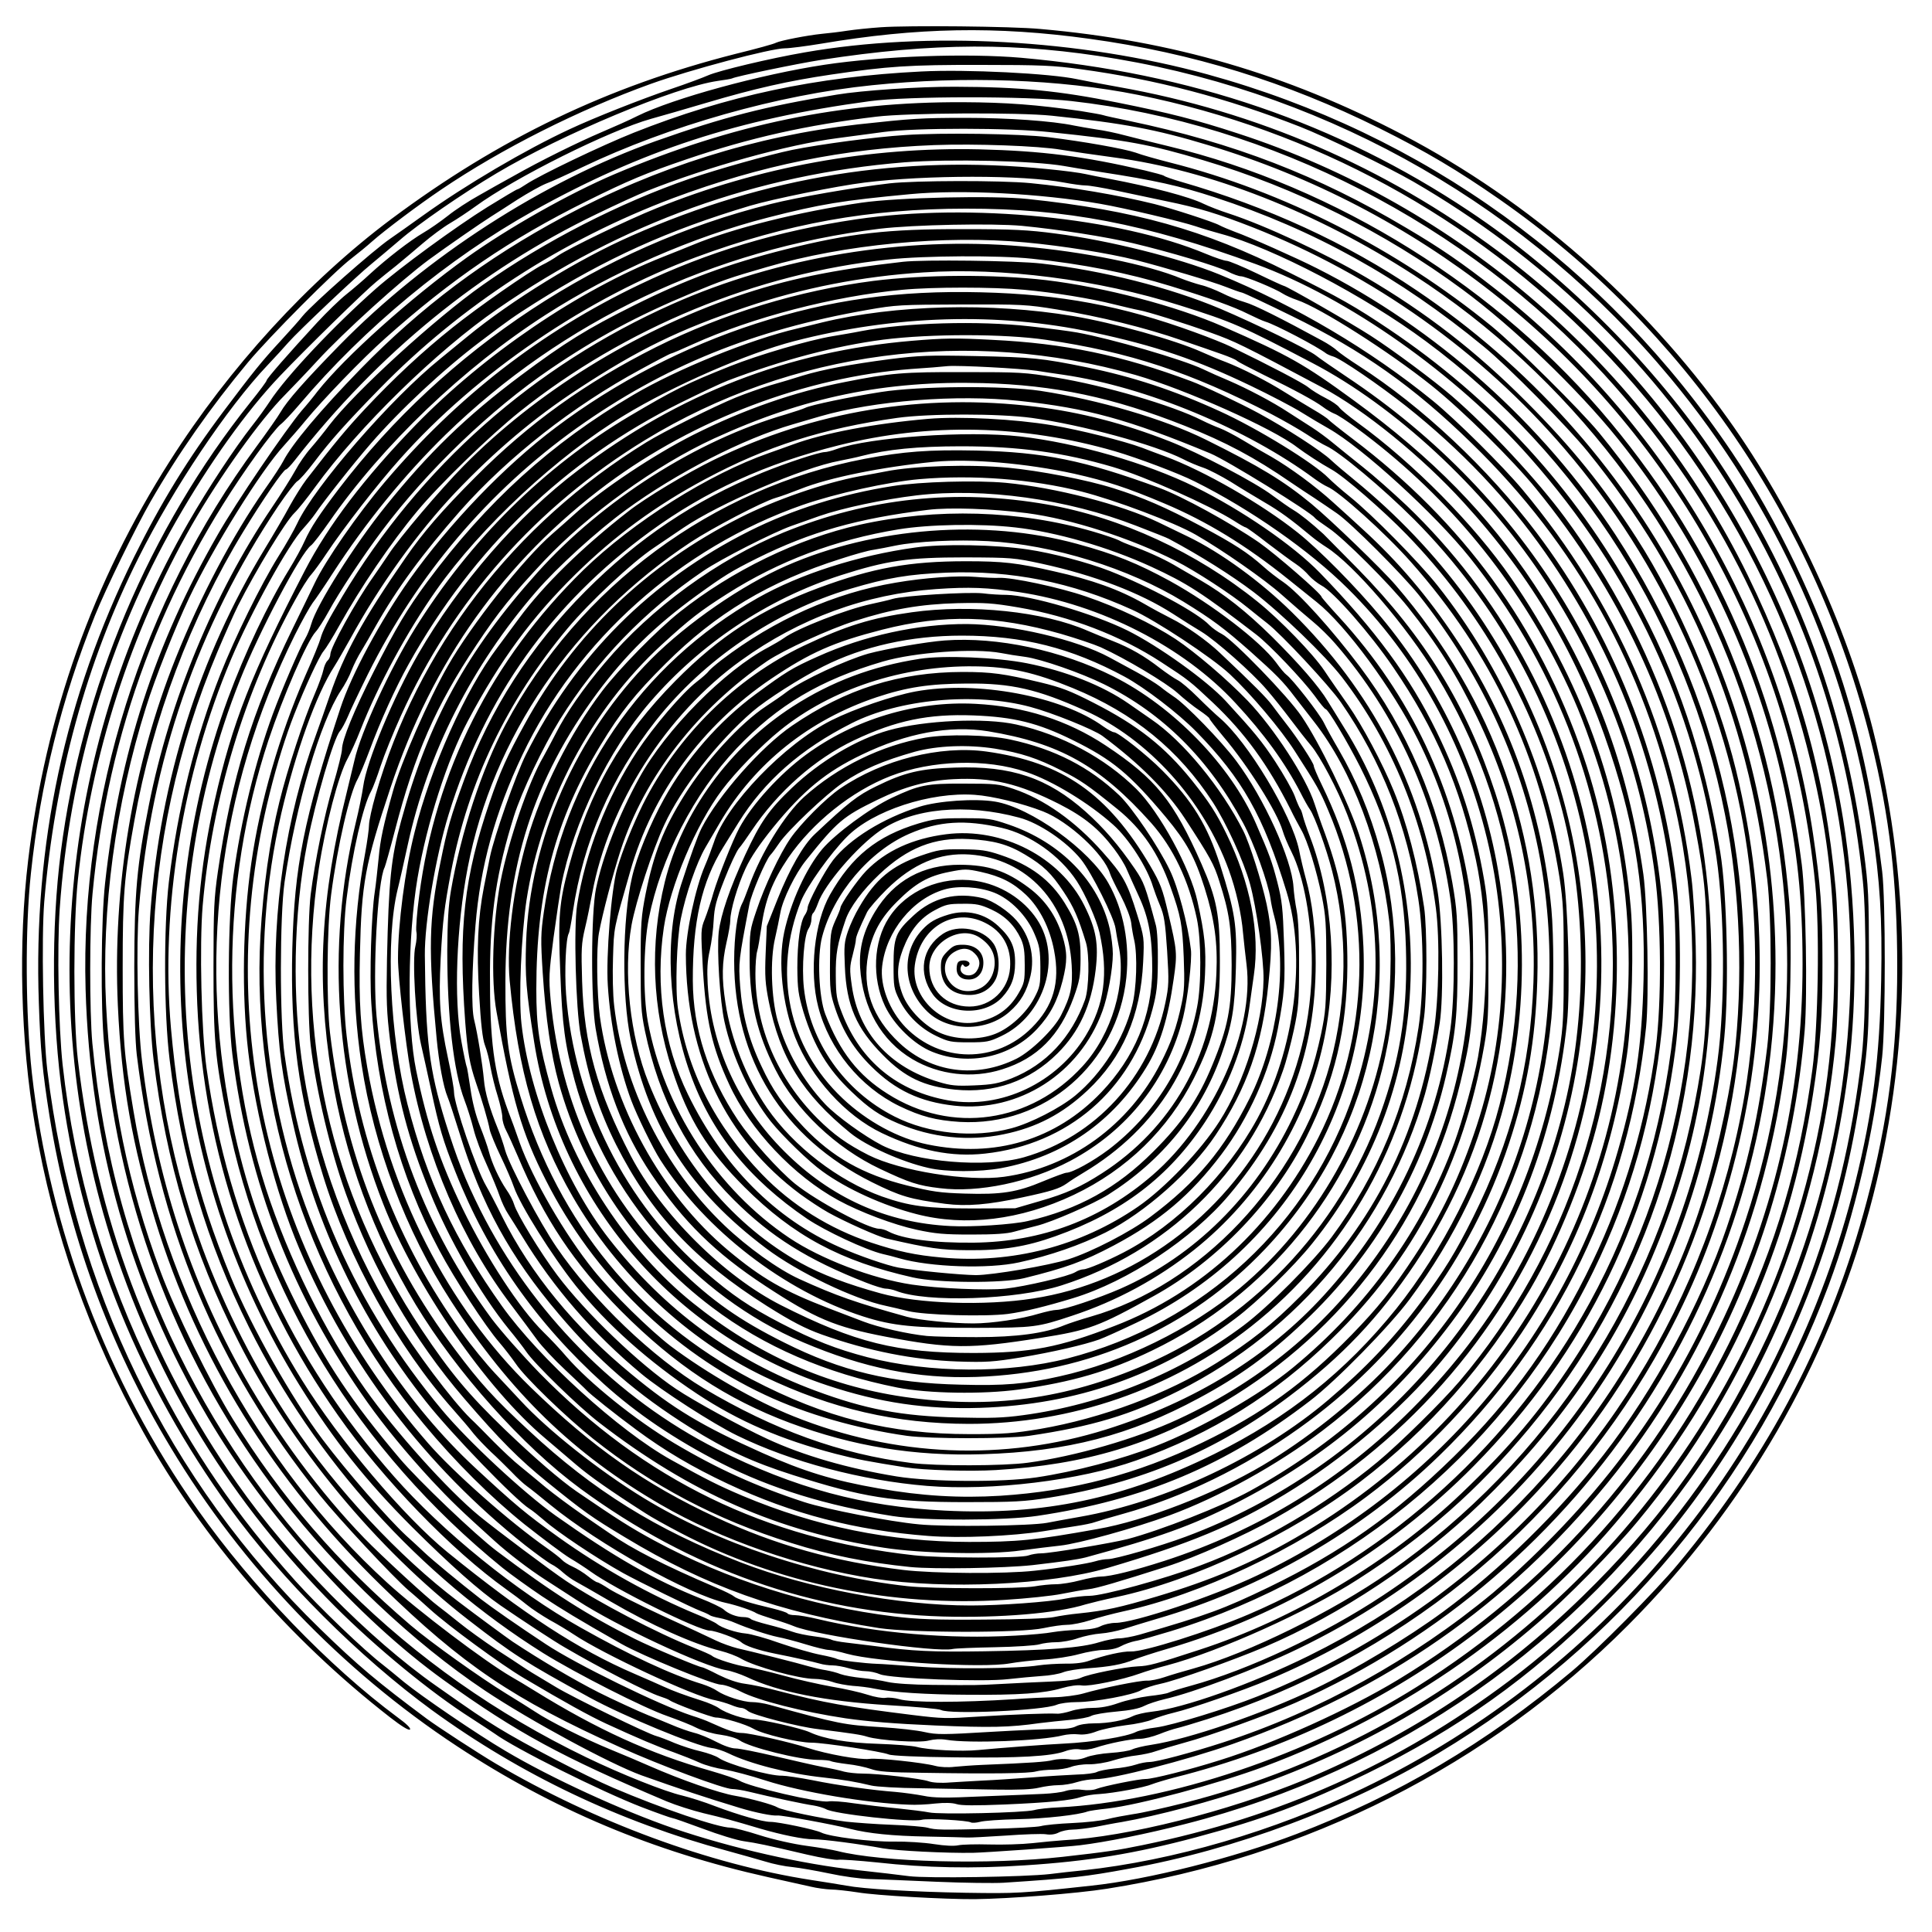
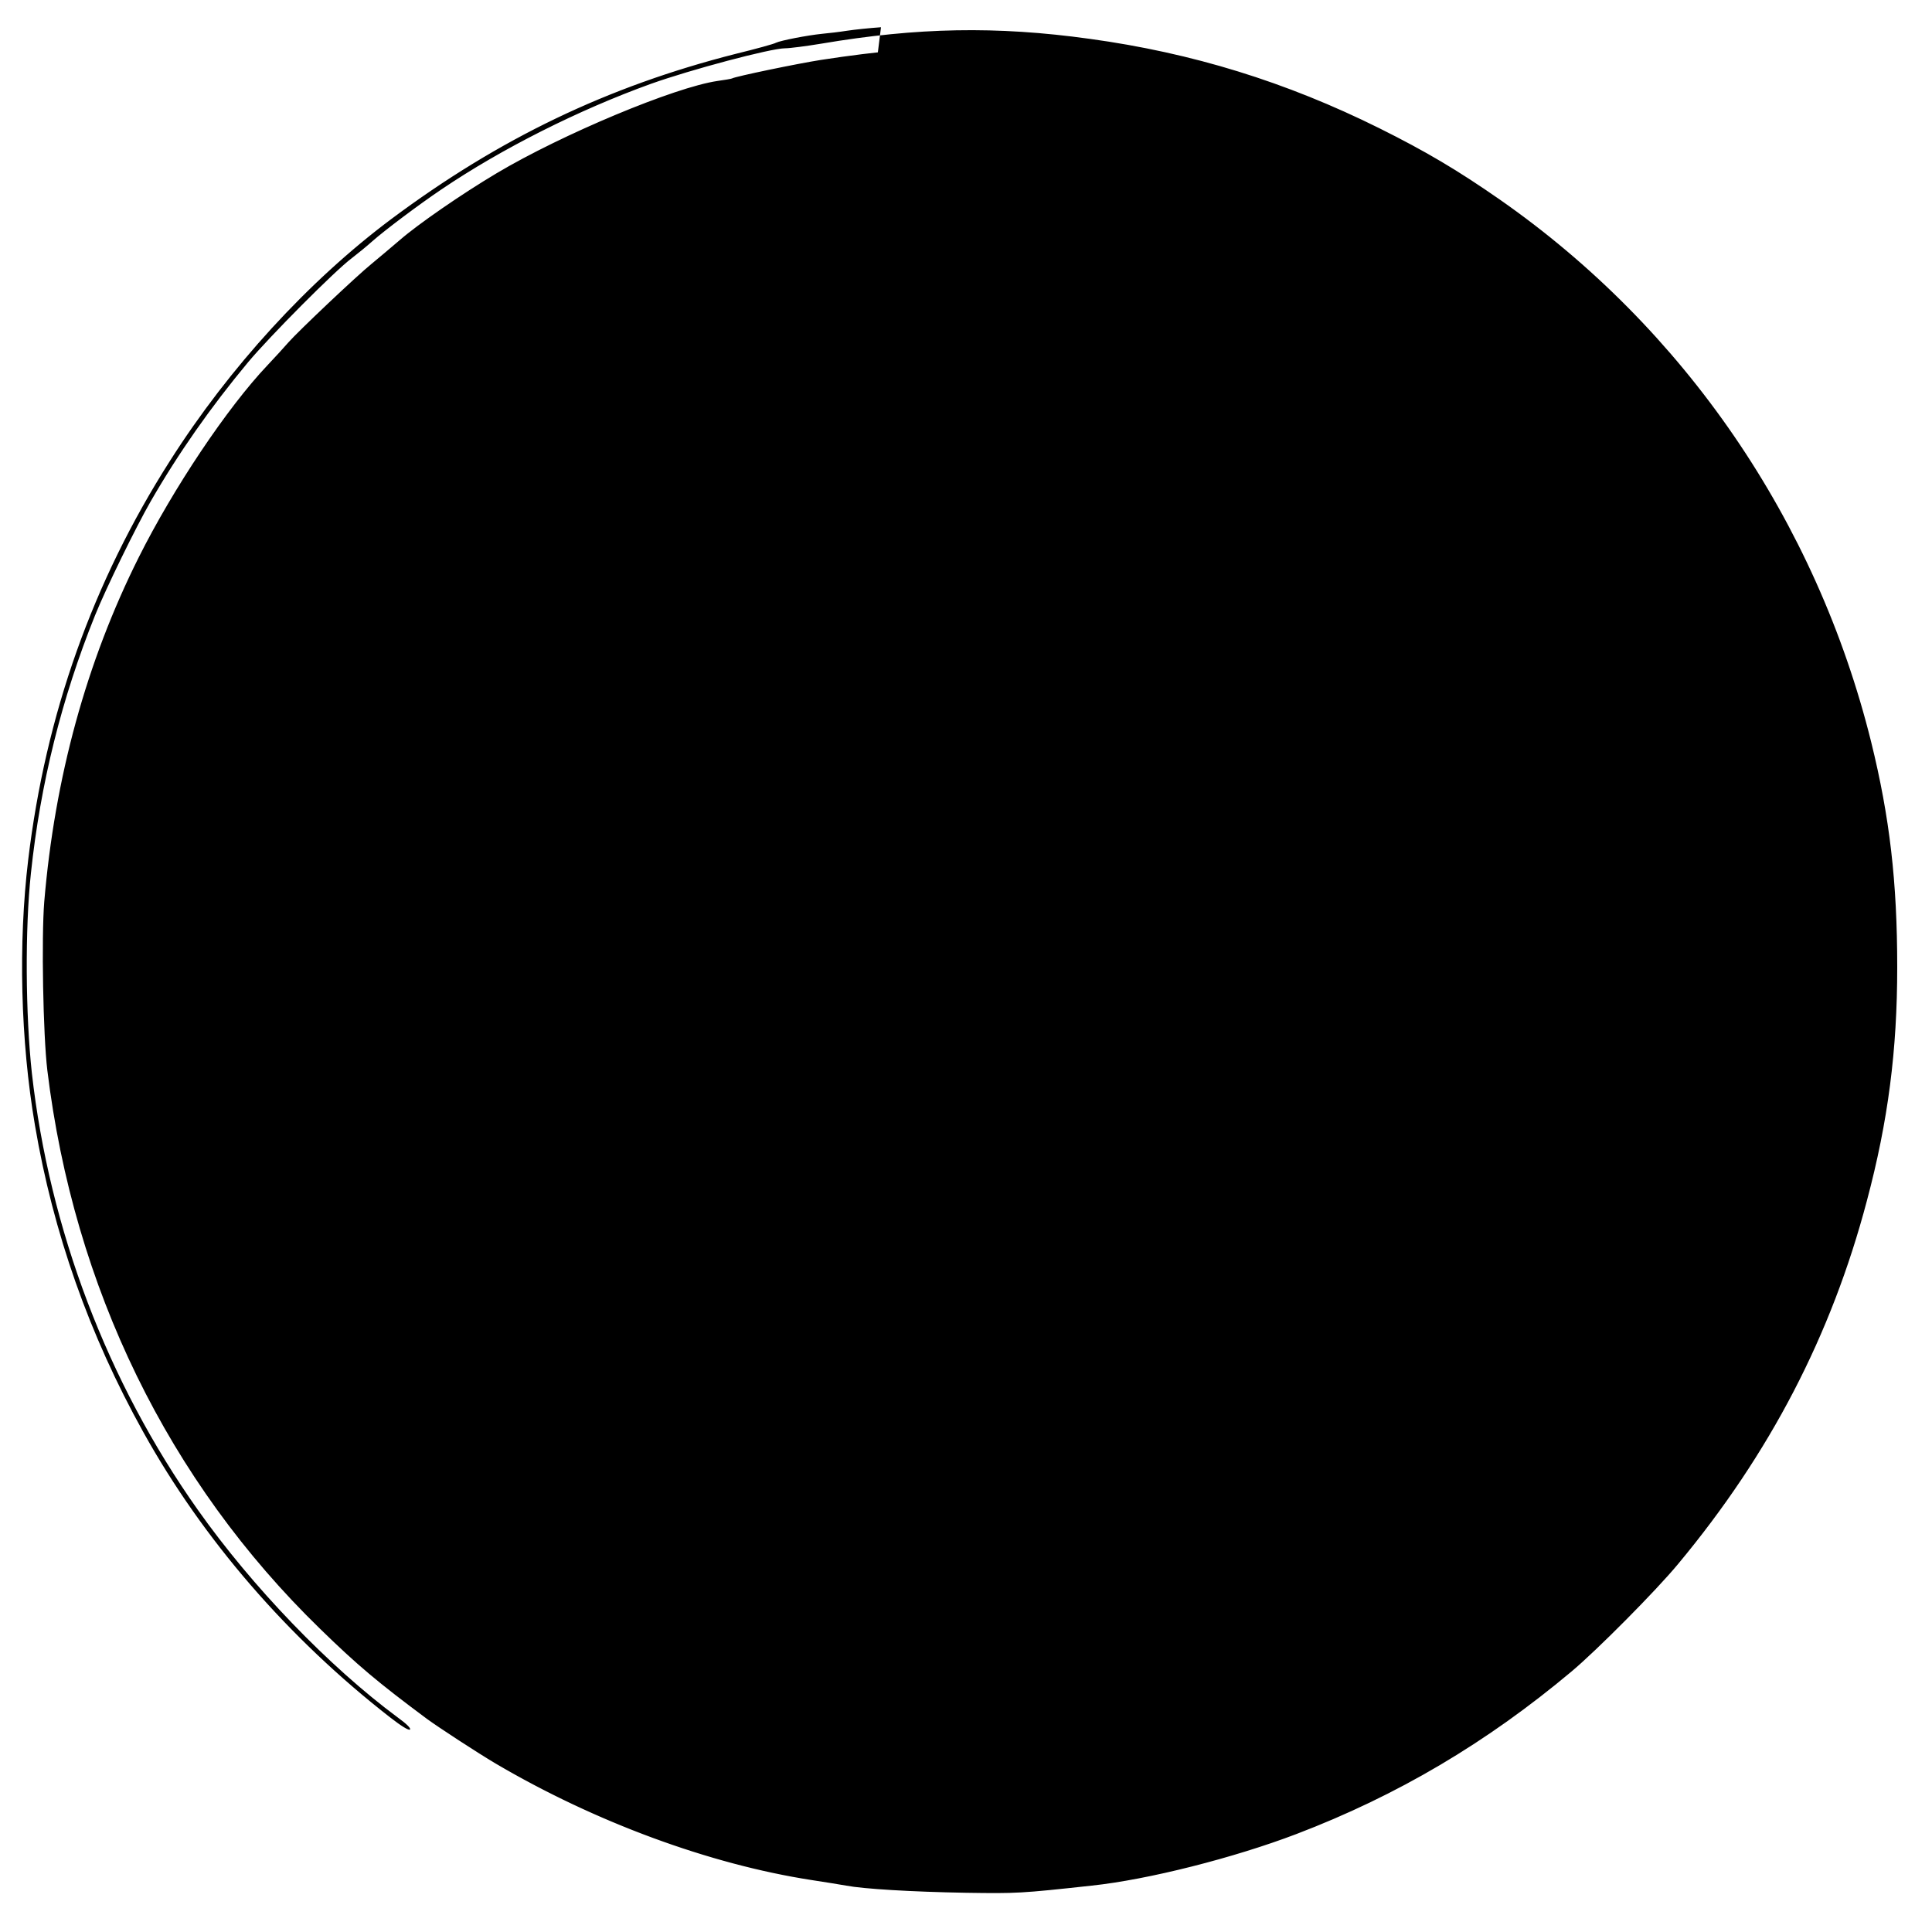
<svg xmlns="http://www.w3.org/2000/svg" version="1.0" width="100mm" height="100mm" viewBox="0 0 1000 1000" preserveAspectRatio="xMidYMid meet">
  <g transform="translate(0,1000) scale(0.1,-0.1)" fill="#000000" stroke="none">
-     <path d="M4560 9859 c-58 -4 -136 -12 -175 -18 -38 -6 -97 -13 -130 -16 -79 -8 -215 -35 -238 -46 -9 -6 -104 -32 -210 -58 -661 -168 -1222 -437 -1782 -855 -428 -320 -838 -768 -1145 -1251 -400 -627 -644 -1314 -734 -2065 -52 -433 -40 -935 35 -1375 94 -554 280 -1083 561 -1588 308 -554 749 -1065 1277 -1476 59 -46 97 -69 103 -63 6 6 -17 29 -64 63 -355 263 -752 675 -1034 1074 -468 661 -768 1453 -859 2260 -33 302 -36 748 -5 1035 49 464 159 905 332 1335 56 139 212 458 288 590 142 247 310 487 504 720 111 133 450 474 536 538 30 23 79 63 108 89 62 55 240 189 356 267 313 212 713 413 1085 547 204 73 621 184 694 184 24 0 109 11 188 24 495 84 907 92 1389 25 532 -73 1017 -223 1500 -463 241 -120 406 -218 623 -369 956 -667 1638 -1663 1922 -2807 96 -389 135 -724 135 -1166 0 -430 -47 -796 -157 -1209 -184 -697 -502 -1309 -977 -1880 -115 -139 -420 -446 -551 -556 -440 -369 -901 -642 -1425 -842 -323 -123 -767 -236 -1060 -267 -366 -40 -388 -41 -650 -37 -283 5 -530 20 -620 37 -30 5 -111 19 -180 29 -529 82 -1121 301 -1633 602 -93 55 -297 188 -357 232 -254 189 -359 277 -554 467 -785 763 -1274 1766 -1411 2890 -22 183 -31 686 -16 872 54 642 218 1242 489 1783 178 356 458 775 667 995 39 41 87 94 108 118 50 57 354 345 431 407 33 27 99 83 146 123 93 81 320 238 500 345 339 202 923 446 1144 478 37 5 71 11 75 13 16 10 339 77 461 96 583 90 1018 92 1532 5 1120 -190 2134 -774 2862 -1649 552 -663 916 -1475 1045 -2331 42 -275 54 -471 48 -785 -8 -405 -43 -683 -134 -1050 -339 -1375 -1270 -2521 -2547 -3136 -464 -223 -981 -374 -1451 -425 -49 -5 -126 -13 -170 -19 -128 -15 -639 -23 -730 -11 -44 6 -163 20 -265 31 -288 31 -653 114 -955 217 -267 92 -633 260 -870 401 -146 86 -432 281 -524 356 -40 34 -89 73 -109 89 -99 76 -329 297 -451 432 -308 343 -538 678 -736 1075 -248 496 -409 1041 -471 1600 -21 195 -29 602 -15 805 49 710 256 1402 601 2005 172 301 367 574 540 755 131 138 442 442 497 486 23 19 69 57 104 84 34 28 96 80 138 116 42 36 105 83 141 104 36 21 94 60 130 86 205 150 693 393 910 454 47 13 176 50 287 83 249 74 427 114 645 146 292 43 404 51 778 50 305 0 377 -3 512 -22 390 -53 754 -148 1137 -298 133 -52 454 -208 586 -284 661 -383 1214 -912 1615 -1545 400 -631 631 -1302 712 -2075 20 -188 17 -705 -5 -900 -97 -862 -393 -1624 -895 -2300 -261 -352 -594 -688 -932 -941 -570 -428 -1185 -703 -1895 -849 -131 -27 -185 -35 -415 -61 -378 -42 -937 -28 -1165 30 -22 6 -94 18 -160 27 -68 9 -174 33 -243 55 -68 22 -135 39 -150 39 -65 0 -356 99 -607 206 -145 62 -461 227 -600 313 -81 50 -127 81 -316 214 -350 245 -760 662 -1030 1047 -459 656 -730 1376 -826 2195 -24 205 -24 703 0 930 67 644 273 1284 592 1841 144 250 353 543 480 670 38 39 114 118 168 177 135 147 431 415 577 523 90 66 272 192 320 222 25 16 88 56 140 90 52 33 118 70 145 81 28 10 113 49 190 86 448 214 1014 375 1500 424 475 49 972 31 1375 -50 906 -182 1732 -631 2380 -1295 708 -725 1153 -1648 1275 -2649 111 -910 -53 -1821 -474 -2640 -235 -458 -504 -821 -878 -1186 -420 -410 -895 -723 -1438 -950 -399 -165 -923 -297 -1250 -314 -33 -2 -105 -9 -160 -15 -55 -6 -156 -9 -224 -7 -69 2 -141 0 -160 -4 -23 -5 -69 -3 -127 6 -50 8 -143 14 -205 13 -121 -2 -336 25 -379 47 -30 15 -220 55 -262 55 -41 0 -164 35 -286 81 -56 22 -133 46 -170 55 -91 21 -315 110 -497 198 -930 449 -1657 1169 -2110 2091 -244 496 -391 1024 -447 1605 -15 162 -15 608 1 775 79 839 362 1596 849 2273 53 74 109 144 124 155 15 11 60 59 100 106 335 395 769 754 1208 999 562 313 1063 477 1740 568 194 27 814 27 1045 1 1032 -116 2044 -635 2757 -1414 564 -616 930 -1329 1102 -2148 64 -304 90 -570 90 -915 -1 -458 -60 -852 -193 -1293 -452 -1495 -1668 -2659 -3176 -3040 -99 -25 -216 -51 -260 -57 -44 -7 -104 -18 -134 -26 -30 -8 -111 -17 -180 -20 -69 -3 -143 -10 -164 -16 -21 -5 -136 -11 -255 -14 -263 -6 -288 -6 -332 6 -19 5 -102 12 -185 15 -82 3 -188 11 -235 16 -125 16 -332 59 -356 74 -22 14 -142 47 -219 60 -83 14 -279 82 -445 155 -47 21 -135 58 -196 83 -139 57 -321 148 -394 197 -30 20 -98 62 -150 94 -134 82 -392 266 -495 354 -379 324 -668 660 -920 1067 -116 188 -300 563 -374 763 -169 455 -257 885 -282 1382 -25 489 49 1039 207 1540 46 149 151 413 223 565 125 263 372 660 491 789 30 34 80 90 109 126 91 111 298 325 415 429 344 307 646 513 1043 710 215 107 309 146 518 217 326 111 621 177 980 220 163 20 740 23 910 5 370 -39 537 -70 808 -152 1077 -323 1996 -1045 2557 -2009 328 -564 521 -1164 586 -1820 23 -234 15 -728 -15 -955 -66 -494 -189 -910 -400 -1353 -361 -757 -926 -1389 -1646 -1842 -563 -354 -1286 -597 -1857 -625 -48 -2 -104 -8 -125 -14 -54 -14 -491 -24 -544 -12 -24 5 -98 14 -164 21 -66 6 -167 18 -224 26 -58 9 -117 13 -133 10 -48 -9 -413 76 -462 108 -13 8 -78 30 -147 50 -316 90 -586 213 -914 416 -38 24 -92 56 -120 72 -139 81 -481 340 -640 485 -674 614 -1160 1518 -1314 2442 -51 304 -56 371 -56 741 0 379 7 467 61 765 93 521 292 1049 563 1493 96 158 208 322 221 322 5 0 26 22 47 49 434 555 959 983 1561 1273 103 50 221 104 262 120 312 124 724 239 985 273 66 9 174 23 240 32 165 22 652 22 860 -1 404 -42 520 -64 792 -145 478 -142 941 -373 1342 -669 262 -193 599 -517 804 -772 424 -528 722 -1154 861 -1805 69 -323 96 -578 96 -916 0 -680 -153 -1327 -461 -1940 -364 -728 -928 -1336 -1634 -1764 -255 -154 -639 -328 -922 -416 -158 -50 -350 -98 -383 -97 -31 1 -215 -36 -254 -51 -16 -7 -49 -9 -76 -5 -28 4 -63 1 -85 -6 -20 -7 -71 -13 -113 -15 -42 -2 -185 -8 -317 -13 -194 -9 -252 -8 -305 3 -36 7 -101 16 -145 20 -118 9 -294 33 -431 61 -67 13 -136 23 -155 23 -66 -2 -282 59 -329 92 -14 10 -56 25 -93 34 -37 8 -98 28 -135 43 -37 16 -79 32 -94 36 -42 10 -432 200 -521 254 -126 75 -143 86 -173 106 -16 11 -78 52 -139 91 -60 40 -145 101 -188 136 -43 35 -92 73 -108 85 -50 36 -297 263 -384 353 -227 235 -446 530 -617 831 -284 500 -462 1046 -533 1640 -23 187 -31 599 -16 786 62 763 303 1460 722 2086 44 65 88 122 99 128 11 6 50 50 86 98 83 110 163 200 339 380 420 431 945 771 1520 987 456 170 881 256 1350 274 212 8 542 -4 657 -24 48 -8 171 -26 275 -40 492 -65 1049 -283 1553 -610 799 -517 1420 -1325 1716 -2235 286 -878 286 -1788 -1 -2655 -214 -647 -556 -1200 -1039 -1680 -88 -89 -210 -201 -269 -250 -414 -343 -901 -613 -1397 -774 -167 -54 -344 -101 -380 -101 -16 0 -49 -6 -72 -14 -24 -8 -74 -17 -112 -20 -38 -4 -78 -12 -89 -18 -12 -6 -57 -12 -101 -13 -45 -2 -151 -8 -236 -15 -85 -6 -198 -14 -250 -16 -52 -3 -130 -7 -173 -10 -47 -4 -91 -1 -110 6 -39 14 -260 40 -342 40 -33 0 -76 5 -96 10 -20 6 -69 17 -110 24 -41 8 -150 33 -244 55 -93 22 -187 41 -207 41 -22 0 -62 14 -102 35 -36 19 -87 40 -113 46 -27 7 -79 25 -118 42 -38 16 -92 38 -120 49 -41 16 -193 86 -256 118 -128 65 -301 167 -446 263 -32 22 -174 126 -283 209 -304 230 -631 581 -859 921 -185 275 -347 593 -463 907 -368 1000 -340 2098 79 3090 36 85 83 191 105 235 93 184 246 436 292 480 18 17 66 77 108 135 226 311 629 705 943 921 645 446 1342 697 2108 759 231 18 668 8 823 -19 33 -6 118 -20 189 -31 282 -43 411 -72 592 -131 514 -168 954 -412 1393 -773 125 -102 433 -414 539 -545 525 -647 825 -1363 928 -2211 24 -202 24 -667 0 -870 -43 -353 -102 -617 -210 -935 -133 -392 -376 -840 -637 -1175 -231 -297 -536 -595 -830 -812 -183 -135 -461 -302 -660 -397 -281 -134 -655 -262 -850 -292 -41 -6 -86 -17 -100 -24 -14 -7 -64 -15 -111 -18 -47 -3 -105 -13 -128 -23 -29 -11 -56 -15 -89 -10 -26 3 -63 1 -82 -4 -32 -9 -115 -15 -365 -25 -49 -2 -115 -7 -145 -10 -32 -4 -74 -2 -100 5 -63 17 -298 42 -340 36 -50 -6 -218 24 -320 57 -84 28 -300 77 -339 77 -35 0 -73 13 -166 55 -16 8 -59 24 -95 35 -165 54 -602 268 -755 370 -141 93 -279 189 -336 233 -114 89 -252 203 -294 243 -22 21 -63 59 -91 84 -98 91 -305 328 -434 499 -159 211 -369 583 -475 841 -179 434 -267 802 -310 1287 -55 619 59 1315 312 1913 103 243 297 594 373 675 20 22 48 56 61 75 43 64 201 264 289 365 152 175 375 383 566 527 149 113 175 131 284 200 369 232 684 375 1112 503 118 35 447 102 593 120 319 40 824 40 1033 0 42 -8 93 -15 112 -15 19 0 89 -12 155 -26 66 -14 183 -39 260 -55 171 -35 268 -65 450 -136 623 -246 1181 -642 1614 -1147 502 -585 838 -1322 945 -2076 59 -408 53 -870 -14 -1267 -180 -1054 -765 -1996 -1628 -2622 -275 -198 -581 -367 -892 -491 -163 -65 -442 -150 -524 -161 -43 -5 -91 -16 -105 -23 -48 -25 -227 -54 -376 -61 -84 -4 -328 -22 -440 -33 -89 -9 -259 0 -320 16 -22 6 -112 13 -200 16 -161 5 -279 25 -356 61 -46 20 -242 65 -288 65 -45 0 -141 31 -179 58 -15 11 -56 29 -92 40 -88 28 -147 50 -195 72 -22 10 -89 40 -150 66 -291 125 -575 310 -969 630 -224 182 -560 579 -754 892 -674 1084 -793 2430 -320 3622 98 248 316 661 368 697 11 8 53 63 95 123 274 395 696 799 1120 1071 342 220 762 404 1150 503 273 70 384 88 735 121 262 25 675 4 985 -50 127 -22 418 -91 493 -116 35 -12 93 -29 130 -39 269 -72 747 -322 1063 -557 800 -593 1355 -1472 1548 -2451 78 -390 95 -864 46 -1261 -30 -237 -105 -562 -186 -803 -162 -482 -445 -968 -787 -1351 -357 -400 -754 -703 -1227 -937 -300 -148 -650 -272 -815 -290 -36 -4 -78 -14 -95 -22 -43 -22 -126 -38 -201 -38 -38 0 -77 -6 -94 -15 -19 -10 -54 -15 -97 -14 -38 0 -192 -6 -343 -15 -249 -15 -282 -15 -345 -1 -38 9 -137 20 -220 25 -197 12 -219 16 -582 116 -28 8 -69 14 -90 14 -46 0 -142 31 -181 58 -15 11 -49 26 -77 35 -161 49 -377 150 -632 294 -331 186 -714 497 -963 780 -537 610 -858 1311 -971 2114 -27 193 -37 638 -20 841 48 553 217 1111 479 1583 30 55 67 114 82 130 15 17 51 66 80 110 87 131 266 362 381 490 398 447 969 836 1532 1044 470 174 897 251 1396 251 517 1 929 -78 1501 -287 478 -175 1036 -568 1418 -1000 527 -596 851 -1288 966 -2068 43 -292 46 -757 6 -1054 -152 -1140 -777 -2138 -1732 -2769 -305 -202 -698 -386 -993 -467 -55 -15 -107 -31 -116 -36 -9 -5 -56 -13 -103 -18 -47 -6 -118 -22 -157 -36 -48 -17 -91 -25 -134 -25 -35 0 -85 -7 -111 -16 -25 -8 -58 -15 -72 -14 -54 3 -227 -4 -407 -15 -169 -11 -184 -11 -340 8 -346 43 -458 63 -697 125 -62 17 -140 33 -173 37 -39 5 -87 22 -136 46 -42 22 -80 39 -84 39 -16 0 -263 104 -349 147 -240 120 -428 239 -715 455 -108 81 -408 367 -503 480 -249 295 -377 487 -534 798 -153 306 -249 570 -318 879 -198 881 -90 1779 311 2586 36 72 77 145 91 164 15 19 62 88 105 155 170 262 370 508 583 716 606 590 1388 961 2247 1066 176 21 584 29 737 15 194 -19 432 -56 575 -90 193 -46 433 -118 489 -146 27 -14 58 -25 69 -25 23 0 180 -65 217 -90 14 -9 47 -24 74 -33 119 -40 476 -267 696 -443 159 -127 420 -385 541 -534 430 -527 706 -1114 823 -1753 53 -283 60 -371 60 -707 0 -332 -12 -466 -64 -731 -194 -981 -755 -1839 -1580 -2417 -290 -203 -730 -419 -1012 -498 -51 -14 -119 -34 -151 -45 -32 -11 -73 -19 -90 -18 -35 2 -237 -39 -332 -67 -33 -9 -100 -18 -150 -19 -49 -1 -142 -5 -205 -10 -280 -18 -536 -18 -595 0 -24 7 -56 10 -71 7 -15 -3 -57 4 -93 16 -36 12 -120 31 -186 42 -66 12 -178 37 -250 57 -71 20 -155 39 -185 44 -58 9 -165 42 -184 58 -7 6 -48 24 -91 41 -196 78 -498 236 -665 347 -81 54 -362 265 -450 337 -163 134 -433 435 -589 655 -206 290 -399 681 -515 1040 -237 736 -232 1576 13 2318 77 231 200 514 245 563 13 14 43 61 67 105 53 98 177 286 278 420 233 311 562 626 871 836 238 162 451 276 730 392 156 65 199 80 390 135 399 117 919 167 1340 127 187 -17 429 -56 565 -90 149 -38 402 -113 470 -140 33 -13 71 -27 85 -30 14 -4 129 -58 255 -120 368 -180 632 -366 932 -659 541 -526 895 -1163 1058 -1905 213 -967 18 -2006 -533 -2846 -170 -259 -326 -444 -577 -684 -371 -354 -870 -652 -1356 -810 -229 -75 -264 -84 -319 -86 -70 -3 -255 -40 -295 -59 -19 -10 -77 -17 -160 -20 -71 -3 -184 -8 -250 -12 -134 -7 -126 -7 -360 -5 -102 1 -194 7 -230 15 -33 8 -94 17 -135 21 -41 4 -91 13 -110 20 -19 8 -53 16 -75 20 -22 3 -60 12 -85 19 -53 16 -303 79 -375 95 -27 7 -77 24 -110 40 -33 16 -159 75 -280 130 -121 56 -243 118 -271 136 -29 19 -57 35 -62 35 -5 0 -27 14 -48 31 -22 18 -58 40 -80 50 -23 10 -47 26 -54 34 -7 8 -42 36 -79 62 -193 135 -486 394 -616 544 -818 939 -1118 2172 -819 3363 39 157 83 296 126 406 56 143 131 305 153 330 12 14 48 72 80 130 113 202 266 428 406 596 113 136 376 391 530 514 543 433 1227 716 1909 787 185 20 572 22 740 4 262 -27 499 -74 720 -142 202 -62 327 -107 398 -143 37 -18 78 -37 92 -41 49 -14 269 -129 315 -165 6 -4 21 -11 35 -15 40 -11 241 -149 379 -258 285 -227 520 -474 719 -757 370 -528 589 -1110 663 -1770 16 -141 16 -567 0 -710 -57 -514 -201 -981 -434 -1405 -394 -719 -1024 -1294 -1762 -1610 -210 -90 -546 -196 -612 -193 -41 2 -141 -21 -213 -47 -29 -11 -73 -17 -125 -16 -44 0 -107 -4 -140 -9 -105 -17 -449 -20 -630 -6 -93 7 -186 14 -205 14 -62 2 -195 18 -207 25 -6 4 -45 14 -87 22 -42 8 -136 35 -209 60 -72 26 -152 48 -177 50 -50 4 -127 30 -150 50 -8 7 -54 29 -101 48 -242 100 -494 240 -719 401 -171 123 -218 162 -433 361 -336 312 -635 756 -830 1235 -276 675 -336 1432 -171 2150 74 318 182 618 274 760 16 25 52 88 81 140 153 280 351 555 545 760 209 219 410 389 640 539 308 202 521 306 864 421 291 99 602 160 920 180 408 27 902 -36 1328 -171 271 -85 319 -106 687 -299 426 -223 880 -644 1182 -1095 316 -472 515 -996 588 -1547 34 -253 36 -666 5 -903 -50 -382 -163 -764 -326 -1103 -191 -399 -416 -715 -721 -1013 -305 -298 -578 -491 -955 -674 -232 -112 -317 -144 -670 -246 -36 -10 -83 -19 -105 -19 -21 0 -67 -9 -103 -20 -93 -29 -262 -42 -595 -47 -274 -4 -368 0 -575 28 -41 5 -104 13 -140 17 -36 4 -70 11 -77 15 -6 4 -45 12 -86 17 -41 5 -94 16 -118 25 -24 9 -80 25 -124 36 -44 11 -84 24 -89 29 -6 6 -22 10 -37 10 -35 0 -79 16 -104 40 -11 9 -63 35 -115 55 -240 95 -453 217 -754 430 -169 121 -455 387 -589 548 -448 538 -715 1140 -814 1837 -26 178 -25 721 0 895 58 399 185 829 291 990 20 29 45 76 56 106 12 30 34 74 50 99 15 25 49 83 75 130 109 193 242 374 439 598 246 277 582 541 932 730 82 45 153 82 157 82 4 0 56 22 115 49 305 138 726 248 1082 281 156 15 469 15 632 0 154 -14 345 -45 463 -75 50 -12 107 -26 129 -30 43 -7 235 -67 376 -118 122 -44 152 -58 575 -283 217 -116 514 -357 730 -594 356 -389 595 -798 760 -1295 133 -401 182 -736 172 -1175 -8 -341 -43 -575 -133 -887 -277 -966 -954 -1764 -1866 -2197 -231 -110 -638 -246 -735 -246 -24 0 -58 -8 -76 -17 -21 -11 -60 -18 -113 -19 -45 -1 -106 -7 -135 -12 -30 -6 -117 -14 -194 -18 -346 -19 -719 13 -1023 86 -46 11 -98 20 -117 20 -19 0 -36 4 -39 9 -3 5 -38 16 -78 26 -116 27 -182 48 -199 62 -9 8 -52 29 -95 47 -271 116 -433 199 -549 280 -16 11 -81 55 -143 98 -62 43 -147 106 -188 140 -42 35 -101 84 -132 109 -32 25 -93 83 -137 127 -44 45 -97 99 -119 119 -95 93 -289 351 -399 532 -234 385 -397 827 -466 1261 -61 382 -53 817 20 1190 44 224 136 538 168 575 10 11 28 45 41 75 12 30 59 129 104 220 257 516 624 948 1082 1275 450 320 913 508 1504 611 146 26 173 27 485 28 313 1 339 0 497 -26 221 -36 459 -95 643 -159 83 -28 177 -61 211 -73 34 -12 68 -26 76 -33 7 -7 70 -39 138 -73 161 -78 267 -136 307 -166 17 -13 44 -29 59 -35 16 -5 69 -40 119 -77 441 -324 795 -745 1041 -1232 80 -159 124 -266 190 -461 114 -338 174 -705 174 -1074 0 -1231 -654 -2358 -1725 -2975 -225 -130 -438 -220 -716 -303 -191 -57 -269 -74 -404 -88 -44 -4 -102 -13 -130 -19 -30 -7 -173 -12 -365 -13 -251 -2 -345 2 -460 16 -440 54 -868 190 -1245 394 -123 67 -183 105 -400 253 -83 57 -221 176 -371 320 -188 181 -283 295 -430 515 -476 712 -662 1545 -534 2388 35 229 102 486 150 572 15 28 45 93 65 145 93 237 243 512 393 725 230 327 628 697 973 905 253 154 636 321 879 384 521 135 1054 151 1545 46 324 -69 536 -141 819 -277 98 -47 215 -108 260 -136 45 -28 109 -66 143 -85 173 -98 552 -444 730 -667 431 -541 681 -1177 732 -1860 65 -868 -219 -1738 -785 -2405 -90 -106 -311 -323 -424 -417 -271 -224 -606 -420 -915 -535 -192 -72 -507 -158 -576 -158 -27 0 -82 -6 -122 -14 -88 -18 -343 -36 -492 -36 -375 0 -842 88 -1191 223 -437 169 -762 371 -1095 681 -186 172 -254 248 -384 421 -364 486 -572 1013 -647 1640 -19 162 -16 548 6 715 33 254 96 526 138 599 10 19 37 84 60 145 56 152 136 329 204 450 334 598 809 1055 1406 1351 103 51 213 103 245 115 285 108 558 180 805 212 244 31 625 31 843 -1 430 -63 748 -168 1165 -384 63 -33 147 -81 185 -106 39 -26 83 -52 99 -59 68 -30 293 -218 456 -381 859 -864 1165 -2152 785 -3307 -165 -501 -423 -922 -795 -1295 -363 -365 -793 -629 -1283 -788 -152 -49 -279 -81 -327 -81 -19 0 -69 -9 -110 -20 -41 -11 -97 -20 -125 -20 -27 0 -77 -5 -110 -11 -75 -13 -533 -13 -658 1 -478 53 -980 221 -1365 456 -232 142 -495 350 -638 505 -22 24 -81 87 -130 139 -49 52 -128 149 -175 215 -329 457 -532 980 -595 1535 -22 188 -22 538 0 710 29 236 86 483 127 555 9 16 31 75 49 130 18 55 65 172 105 260 270 597 702 1084 1265 1428 758 462 1675 583 2538 336 256 -74 710 -276 836 -374 44 -33 122 -84 178 -115 64 -35 267 -211 390 -338 375 -387 648 -863 792 -1383 135 -485 145 -1067 26 -1564 -245 -1029 -988 -1876 -1963 -2239 -128 -48 -364 -116 -402 -116 -17 0 -46 -5 -65 -11 -40 -12 -183 -35 -315 -49 -152 -17 -522 -15 -680 4 -354 43 -662 129 -970 273 -364 169 -640 363 -958 672 -428 416 -733 1013 -846 1656 -35 201 -44 335 -38 589 8 364 26 462 158 858 217 655 589 1176 1122 1573 451 335 1027 553 1572 595 77 5 163 12 190 15 60 5 375 -12 460 -24 33 -5 96 -15 140 -21 425 -62 949 -279 1300 -539 22 -16 51 -34 65 -40 59 -23 301 -241 433 -390 420 -473 670 -1006 769 -1633 19 -125 22 -181 22 -448 0 -267 -3 -322 -22 -445 -158 -988 -730 -1803 -1602 -2282 -143 -79 -466 -205 -633 -249 -83 -21 -400 -74 -447 -74 -21 0 -51 -5 -67 -11 -36 -15 -460 -14 -593 1 -769 85 -1393 389 -1937 943 -92 95 -198 215 -248 281 -341 462 -541 986 -596 1566 -21 223 5 700 42 771 4 9 28 94 53 190 103 398 211 644 421 959 116 175 186 261 351 437 227 241 581 496 879 633 468 215 887 301 1393 287 371 -10 674 -74 1047 -222 207 -82 358 -162 548 -293 34 -23 89 -60 122 -81 33 -22 85 -57 115 -78 73 -50 338 -316 424 -423 312 -393 521 -837 617 -1312 195 -969 -99 -1975 -786 -2687 -183 -189 -416 -373 -640 -506 -249 -147 -611 -287 -853 -329 -330 -59 -414 -67 -667 -67 -409 1 -791 79 -1170 238 -127 54 -187 84 -370 186 -272 151 -684 527 -877 797 -243 341 -388 651 -489 1045 -91 354 -114 852 -51 1111 11 43 34 147 52 229 104 479 332 929 666 1314 108 125 312 311 464 422 261 191 606 368 865 443 50 15 113 33 140 41 280 81 708 115 1031 80 350 -37 565 -96 989 -272 85 -35 523 -306 540 -333 3 -5 36 -29 73 -54 75 -50 314 -288 410 -409 154 -194 249 -345 357 -569 210 -436 308 -897 292 -1373 -15 -433 -115 -820 -312 -1215 -91 -183 -151 -280 -270 -439 -142 -190 -285 -341 -480 -507 -347 -294 -840 -527 -1285 -605 -69 -12 -145 -26 -170 -31 -83 -16 -524 -22 -664 -8 -151 14 -479 78 -593 115 -248 81 -451 173 -673 305 -200 119 -440 312 -558 448 -31 37 -85 94 -119 127 -123 121 -293 381 -419 640 -117 242 -184 441 -240 715 -48 231 -44 691 7 995 48 283 153 611 261 814 166 313 333 539 557 759 202 199 418 357 671 492 317 170 610 263 994 317 166 23 525 23 696 0 260 -36 634 -138 783 -213 28 -15 76 -35 106 -45 29 -10 92 -43 140 -72 47 -30 127 -78 176 -107 81 -47 138 -89 245 -178 19 -16 53 -40 75 -54 141 -89 415 -408 572 -666 408 -674 522 -1454 324 -2223 -91 -353 -296 -756 -534 -1053 -262 -325 -561 -564 -942 -752 -470 -231 -882 -318 -1393 -293 -425 21 -778 116 -1182 319 -514 259 -958 707 -1224 1237 -80 161 -120 262 -181 457 -83 269 -102 420 -106 861 -2 169 56 512 123 729 187 608 531 1091 1043 1465 288 210 599 352 976 446 469 118 955 107 1431 -31 116 -34 329 -114 412 -156 289 -144 593 -357 791 -553 717 -709 984 -1818 669 -2780 -85 -259 -183 -465 -322 -676 -113 -172 -189 -267 -326 -408 -244 -250 -462 -408 -771 -557 -341 -165 -674 -252 -1047 -276 -211 -13 -410 -1 -630 38 -235 41 -388 88 -603 184 -311 139 -460 228 -675 406 -293 240 -524 522 -671 817 -32 65 -70 137 -84 161 -49 84 -165 422 -165 482 0 18 -14 98 -31 176 -42 196 -49 299 -38 518 11 200 18 259 54 450 90 466 289 882 604 1259 113 135 333 341 446 416 44 30 112 76 152 103 186 126 618 312 809 347 39 8 89 18 110 24 135 35 293 51 519 51 299 0 530 -32 785 -107 166 -49 500 -198 628 -279 29 -19 56 -34 60 -34 4 0 55 -36 112 -81 58 -44 124 -93 147 -108 23 -15 53 -42 68 -60 15 -17 44 -40 64 -51 62 -31 254 -250 373 -425 218 -319 346 -618 427 -995 64 -300 68 -696 11 -1022 -19 -105 -80 -327 -122 -442 -165 -449 -452 -849 -836 -1165 -167 -138 -475 -314 -708 -405 -181 -70 -419 -133 -620 -163 -179 -26 -543 -24 -723 5 -251 41 -484 108 -671 195 -134 62 -379 196 -471 258 -187 125 -471 397 -614 588 -88 117 -210 318 -224 367 -5 18 -23 53 -41 78 -37 55 -74 135 -90 197 -6 24 -27 83 -46 131 -22 57 -39 123 -49 193 -9 59 -17 111 -20 115 -2 4 -15 63 -27 131 -40 218 -26 592 33 899 130 674 545 1281 1153 1683 110 73 372 210 441 230 28 8 85 29 128 46 147 59 426 115 695 141 185 17 475 -8 722 -62 168 -38 273 -72 467 -154 218 -92 422 -216 642 -393 52 -42 118 -95 147 -118 150 -120 392 -448 522 -709 412 -824 351 -1824 -158 -2593 -274 -414 -627 -716 -1082 -927 -218 -101 -533 -192 -778 -225 -123 -17 -477 -18 -606 -1 -365 46 -707 170 -1071 386 -264 158 -574 455 -762 730 -88 129 -243 422 -266 501 -9 33 -26 83 -37 110 -44 108 -68 192 -73 254 -8 86 -33 241 -51 313 -15 61 -12 255 7 488 25 307 102 586 243 883 283 595 818 1072 1449 1293 173 60 444 120 607 134 279 24 582 0 837 -64 177 -45 481 -160 591 -223 138 -79 359 -233 447 -312 55 -49 127 -111 161 -139 33 -27 85 -78 115 -113 318 -366 522 -818 595 -1314 25 -165 25 -513 1 -682 -73 -514 -297 -986 -655 -1378 -289 -316 -669 -550 -1127 -694 -530 -166 -1094 -142 -1617 68 -196 78 -451 224 -637 364 -106 81 -303 274 -398 392 -150 186 -316 473 -383 660 -17 50 -44 124 -60 165 -74 201 -95 358 -94 720 2 306 35 521 124 805 40 127 150 358 238 500 191 307 438 563 741 769 89 61 364 201 458 234 32 11 97 34 144 51 117 41 334 87 504 107 349 41 779 -19 1135 -157 85 -33 162 -63 170 -68 161 -86 326 -190 438 -275 143 -109 371 -329 457 -440 261 -340 428 -750 487 -1196 21 -158 16 -470 -11 -639 -84 -540 -312 -991 -691 -1371 -143 -144 -258 -235 -432 -344 -257 -161 -595 -287 -914 -342 -138 -23 -187 -27 -364 -27 -416 0 -748 84 -1130 284 -584 307 -993 806 -1195 1459 -68 219 -80 315 -79 605 2 591 145 1041 475 1488 148 199 299 348 514 504 145 105 179 126 315 194 274 136 520 206 883 250 113 14 330 6 512 -17 230 -30 537 -129 770 -247 100 -50 290 -174 374 -243 40 -32 84 -68 99 -79 72 -55 325 -326 383 -411 211 -306 342 -639 400 -1017 29 -187 29 -480 1 -667 -62 -403 -211 -762 -450 -1084 -96 -128 -327 -361 -457 -458 -326 -244 -730 -408 -1140 -463 -102 -14 -172 -16 -335 -12 -294 7 -482 43 -740 139 -428 159 -781 419 -1067 785 -227 290 -414 752 -454 1115 -15 134 -1 455 26 638 76 499 334 987 700 1323 144 132 198 174 340 264 266 169 557 279 885 333 157 26 423 31 605 10 209 -23 481 -101 703 -203 185 -85 263 -135 545 -352 70 -54 241 -234 302 -317 27 -38 52 -68 56 -68 13 0 113 -169 179 -299 157 -313 227 -590 237 -936 9 -303 -23 -535 -113 -804 -200 -605 -654 -1102 -1234 -1354 -416 -180 -804 -232 -1252 -167 -400 59 -757 217 -1093 487 -337 271 -617 696 -733 1113 -62 223 -76 316 -76 510 0 506 97 876 333 1264 104 171 177 263 336 421 259 259 535 425 908 543 67 22 142 43 167 46 25 4 77 14 115 22 108 22 315 32 480 23 334 -18 727 -140 1010 -313 151 -93 210 -137 348 -259 132 -118 169 -155 227 -232 21 -27 67 -86 101 -130 199 -254 345 -642 390 -1035 14 -128 6 -413 -16 -555 -82 -518 -358 -1008 -757 -1342 -256 -213 -604 -384 -934 -457 -178 -40 -285 -49 -512 -43 -361 8 -618 70 -913 218 -234 117 -373 215 -557 393 -379 368 -601 837 -652 1382 -10 112 -9 137 15 320 15 110 33 231 40 271 62 322 244 699 459 948 263 305 608 535 986 657 240 77 350 93 645 93 244 -1 254 -2 398 -33 270 -59 509 -150 678 -259 49 -32 116 -74 148 -93 75 -46 263 -212 337 -299 33 -38 88 -107 124 -155 36 -48 83 -108 106 -135 47 -56 137 -226 187 -356 183 -476 195 -955 36 -1437 -225 -683 -779 -1198 -1483 -1379 -308 -79 -715 -77 -1036 6 -164 43 -278 88 -450 177 -163 85 -247 142 -388 263 -415 355 -680 883 -722 1439 -9 120 -1 290 14 315 3 4 13 55 21 112 54 363 198 695 429 988 249 317 619 568 1006 683 195 58 304 76 500 84 334 13 646 -49 960 -192 121 -54 414 -248 505 -333 111 -104 264 -285 337 -399 119 -185 129 -203 173 -307 232 -544 213 -1169 -51 -1693 -230 -455 -606 -803 -1055 -975 -289 -112 -433 -139 -729 -140 -399 0 -613 53 -997 247 -296 150 -620 472 -779 775 -172 330 -241 575 -251 902 -5 166 -4 195 15 275 12 49 28 130 37 179 85 460 383 928 770 1206 303 219 648 345 1011 370 169 12 268 8 429 -16 423 -64 851 -283 1119 -573 149 -160 257 -310 336 -462 18 -36 41 -77 51 -91 24 -35 84 -200 114 -317 82 -316 78 -673 -10 -997 -170 -618 -671 -1147 -1240 -1310 -49 -14 -110 -34 -135 -44 -100 -42 -248 -62 -455 -62 -107 0 -222 3 -257 6 -99 10 -249 44 -330 75 -40 15 -120 46 -178 68 -234 90 -346 154 -521 300 -347 291 -601 753 -664 1210 -16 120 -19 357 -5 432 17 96 74 311 112 428 124 381 397 733 760 981 85 57 320 165 453 207 190 61 339 87 531 92 141 3 180 1 315 -22 268 -46 527 -145 739 -283 143 -93 150 -99 268 -210 165 -156 286 -322 402 -553 17 -36 43 -83 55 -105 32 -55 79 -208 107 -345 20 -101 23 -143 23 -350 -1 -217 -3 -245 -27 -361 -36 -166 -77 -288 -148 -437 -192 -401 -507 -713 -890 -882 -112 -49 -294 -110 -331 -110 -15 0 -55 -9 -90 -19 -91 -28 -245 -51 -341 -51 -111 0 -281 17 -343 34 -263 73 -365 108 -558 196 -108 49 -270 165 -388 278 -311 297 -521 716 -570 1136 -7 58 -9 162 -6 250 5 158 2 142 89 446 115 404 372 755 730 997 202 136 322 189 575 254 317 81 588 74 925 -22 79 -23 171 -54 205 -69 128 -58 339 -184 398 -237 33 -30 84 -71 113 -90 28 -19 52 -38 52 -42 0 -4 32 -45 70 -91 131 -155 279 -390 309 -490 7 -25 28 -74 46 -110 63 -126 105 -355 105 -575 0 -292 -69 -571 -203 -828 -257 -490 -720 -829 -1240 -908 -252 -39 -593 -27 -787 26 -175 48 -307 98 -414 157 -345 191 -626 523 -789 934 -96 240 -132 573 -88 817 22 120 109 389 169 517 87 189 275 430 457 587 72 62 246 173 365 233 208 105 454 160 719 160 315 0 564 -63 841 -212 104 -56 280 -191 372 -285 238 -243 348 -438 467 -828 104 -340 42 -819 -151 -1175 -159 -291 -418 -550 -693 -693 -85 -44 -187 -87 -207 -87 -10 0 -29 -6 -41 -14 -34 -22 -261 -75 -363 -86 -97 -10 -350 1 -484 21 -206 31 -471 132 -635 242 -374 251 -649 672 -732 1120 -25 138 -23 389 5 532 62 314 235 650 456 883 211 222 431 353 756 448 163 48 473 70 611 44 30 -6 86 -15 126 -20 81 -11 289 -83 408 -142 305 -151 544 -390 719 -717 56 -104 129 -308 142 -392 3 -24 12 -66 20 -94 69 -258 16 -651 -128 -940 -132 -264 -275 -435 -513 -613 -104 -78 -305 -182 -425 -220 -100 -32 -393 -82 -479 -82 -81 1 -310 23 -401 39 -58 11 -205 61 -305 106 -333 147 -604 420 -784 790 -126 258 -170 562 -125 864 32 214 166 533 302 713 68 91 204 231 300 308 264 214 635 336 1007 331 180 -2 310 -31 509 -113 314 -129 547 -319 724 -591 70 -109 159 -303 192 -422 33 -120 72 -391 70 -495 -3 -224 -99 -532 -228 -734 -97 -152 -284 -347 -422 -442 -297 -204 -650 -296 -1015 -263 -136 12 -229 32 -365 77 -215 71 -413 195 -566 354 -243 252 -388 537 -435 858 -15 104 -7 354 15 465 26 130 82 291 127 368 23 40 58 99 77 132 179 304 460 529 809 646 156 52 273 70 468 71 230 2 364 -29 609 -139 329 -148 613 -461 746 -825 37 -101 66 -228 74 -328 4 -41 12 -114 18 -162 42 -338 -172 -818 -486 -1090 -266 -230 -574 -346 -926 -350 -210 -2 -369 19 -442 58 -14 8 -35 14 -47 14 -58 0 -324 143 -436 233 -86 70 -228 229 -294 327 -156 234 -234 474 -235 725 -1 303 46 511 157 689 28 45 64 103 80 129 133 214 321 380 584 513 247 126 641 162 926 85 113 -30 328 -117 373 -150 191 -142 333 -284 428 -429 130 -200 149 -234 177 -323 52 -162 63 -237 64 -434 0 -223 -19 -322 -101 -520 -71 -173 -155 -297 -304 -445 -188 -189 -389 -300 -650 -360 -76 -18 -291 -32 -400 -26 -331 16 -620 146 -860 386 -237 236 -379 546 -397 866 -4 75 -2 120 11 176 9 41 18 111 20 155 4 68 12 100 56 212 28 72 62 144 74 159 13 15 42 56 66 92 136 203 329 373 532 469 215 102 384 137 617 128 210 -8 334 -39 514 -128 205 -101 294 -175 481 -398 108 -130 150 -206 201 -367 52 -165 68 -283 61 -444 -18 -425 -234 -802 -591 -1032 -112 -72 -187 -106 -323 -145 l-127 -37 -220 -1 c-239 0 -328 12 -470 62 -226 81 -457 259 -594 457 -108 157 -188 359 -216 545 -20 128 -18 209 5 311 11 47 20 99 20 116 0 53 38 181 79 269 27 58 71 123 141 210 157 193 275 290 461 379 232 112 455 153 653 121 370 -61 580 -179 844 -474 115 -130 195 -298 237 -497 23 -110 24 -341 1 -457 -57 -295 -220 -556 -459 -738 -80 -60 -187 -119 -217 -119 -8 0 -62 -20 -120 -44 -135 -57 -216 -70 -406 -64 -129 4 -169 10 -299 42 -229 57 -387 147 -534 301 -107 114 -162 192 -220 317 -65 136 -99 266 -110 414 -9 123 -8 132 48 424 11 56 83 225 108 254 11 11 31 40 47 63 43 64 242 253 328 311 104 70 207 114 373 161 117 32 275 38 415 16 135 -22 220 -50 342 -112 101 -51 139 -77 292 -201 127 -103 213 -229 274 -402 54 -151 62 -195 69 -365 5 -132 3 -175 -11 -240 -26 -123 -54 -201 -108 -307 -163 -321 -466 -541 -811 -589 -188 -26 -537 30 -701 112 -112 57 -181 106 -265 190 -206 206 -321 474 -321 749 0 48 4 100 9 116 5 16 14 70 21 119 19 145 58 244 140 365 126 183 328 345 529 423 214 83 496 92 703 21 135 -45 325 -161 450 -273 80 -71 177 -222 206 -321 6 -19 22 -63 36 -96 22 -53 27 -87 37 -235 10 -160 9 -182 -9 -269 -80 -386 -362 -694 -732 -800 -197 -56 -562 -25 -735 62 -91 47 -235 151 -293 212 -116 124 -200 271 -247 433 -33 117 -40 316 -13 428 9 39 21 97 27 130 12 70 78 204 133 272 162 202 190 226 371 314 138 67 255 99 392 106 200 10 336 -22 548 -129 129 -66 204 -127 283 -231 26 -34 56 -82 66 -107 11 -25 39 -88 63 -140 52 -113 69 -211 69 -380 -2 -238 -91 -453 -264 -634 -235 -246 -551 -341 -897 -270 -153 31 -315 119 -442 239 -282 267 -362 650 -215 1021 30 75 153 248 237 332 133 136 433 234 662 218 91 -6 250 -45 354 -86 133 -52 315 -221 346 -320 4 -14 29 -66 56 -116 28 -55 50 -111 54 -140 3 -27 10 -68 16 -92 17 -76 12 -249 -11 -337 -43 -173 -156 -351 -295 -466 -78 -64 -229 -142 -330 -169 -195 -52 -428 -29 -605 61 -259 131 -438 385 -469 665 -12 109 1 274 24 307 8 12 15 34 15 49 0 15 4 29 9 32 5 4 16 26 25 51 32 95 202 293 322 376 169 116 442 142 719 67 103 -27 246 -124 320 -216 55 -68 171 -301 179 -357 3 -22 10 -60 15 -85 44 -199 -34 -463 -185 -628 -269 -295 -678 -354 -1009 -144 -153 96 -248 218 -323 412 -34 88 -43 301 -17 400 58 224 246 446 453 535 150 65 288 74 477 30 147 -34 301 -143 388 -275 44 -67 103 -201 118 -267 47 -212 25 -374 -71 -533 -149 -245 -438 -382 -709 -336 -264 46 -455 201 -552 450 -29 74 -32 92 -33 196 -1 114 7 161 51 290 22 64 89 154 175 235 145 137 284 192 463 182 127 -7 202 -27 290 -80 97 -58 137 -97 201 -194 51 -76 76 -134 115 -262 19 -65 16 -235 -5 -296 -70 -195 -202 -336 -381 -407 -68 -26 -97 -32 -192 -36 -95 -4 -122 -1 -185 18 -254 76 -415 255 -449 498 -12 83 -11 100 4 157 9 35 17 71 17 81 0 15 15 53 58 143 9 18 55 71 101 117 136 134 275 192 431 181 298 -22 509 -251 527 -573 6 -109 -4 -158 -55 -259 -35 -70 -153 -185 -229 -224 -209 -105 -443 -74 -608 81 -140 131 -194 283 -161 458 21 110 64 189 151 275 94 94 160 131 268 152 80 16 91 16 164 0 103 -23 166 -55 234 -119 71 -68 123 -172 145 -288 32 -166 -4 -288 -116 -400 -185 -185 -472 -183 -653 3 -83 86 -133 215 -121 316 21 181 157 349 322 397 72 21 179 14 257 -16 85 -33 171 -121 210 -215 26 -61 29 -83 30 -170 0 -93 -2 -104 -32 -161 -40 -77 -125 -155 -201 -185 -80 -32 -195 -32 -277 1 -83 32 -174 123 -204 204 -31 83 -30 147 3 234 38 98 88 160 165 201 56 30 71 33 144 33 70 1 92 -4 147 -29 72 -33 121 -82 154 -152 16 -36 20 -66 20 -136 0 -83 -2 -94 -32 -146 -48 -83 -117 -131 -218 -150 -171 -32 -341 125 -319 295 26 195 201 301 363 220 92 -45 138 -129 130 -234 -8 -113 -99 -200 -210 -200 -121 0 -208 85 -208 203 0 127 160 222 261 154 57 -38 81 -84 77 -143 -7 -80 -62 -134 -138 -134 -113 0 -164 148 -70 203 40 24 77 21 105 -8 29 -28 32 -61 9 -93 -27 -39 -96 -18 -80 25 5 12 9 14 14 6 5 -8 13 -9 22 -3 21 13 -1 33 -31 28 -19 -2 -25 -10 -27 -34 -4 -40 19 -64 62 -64 46 0 76 35 76 87 0 57 -42 93 -107 93 -38 0 -50 -5 -79 -34 -29 -29 -34 -41 -34 -83 0 -90 55 -143 148 -143 59 0 109 29 135 80 25 49 20 144 -12 188 -54 76 -182 100 -260 49 -110 -73 -131 -204 -52 -315 77 -105 267 -112 358 -14 47 51 67 102 67 177 1 84 -21 131 -87 192 -71 66 -165 87 -258 59 -66 -20 -99 -39 -135 -78 -112 -119 -100 -303 27 -425 109 -104 306 -104 423 -1 59 51 91 107 110 188 23 100 -3 206 -72 285 -42 49 -123 103 -174 116 -138 33 -259 4 -359 -89 -93 -85 -104 -113 -104 -257 0 -113 2 -123 30 -180 40 -81 110 -149 193 -188 61 -29 75 -32 167 -32 92 0 106 3 167 32 225 106 317 407 185 605 -70 105 -190 180 -319 199 -177 26 -356 -50 -447 -191 -81 -124 -89 -313 -20 -458 47 -98 151 -199 244 -236 188 -76 406 -28 542 117 69 74 105 143 133 251 25 100 25 147 -1 232 -33 105 -90 187 -175 250 -117 87 -207 117 -354 118 -192 1 -343 -81 -441 -243 -59 -98 -83 -186 -77 -289 13 -209 109 -378 270 -474 138 -82 311 -102 465 -53 182 57 299 175 371 374 30 84 34 108 35 196 1 124 -15 182 -82 291 -74 119 -177 197 -333 249 -71 24 -100 28 -198 29 -106 1 -123 -2 -214 -33 -150 -52 -236 -123 -319 -267 -20 -33 -46 -89 -58 -124 -19 -56 -21 -77 -16 -184 8 -200 60 -319 197 -457 114 -116 212 -162 374 -179 202 -20 385 44 529 187 113 112 176 250 198 432 16 135 3 211 -59 335 -125 250 -425 405 -715 368 -173 -22 -313 -86 -414 -190 -44 -45 -133 -173 -133 -191 0 -5 -12 -35 -27 -67 -24 -55 -26 -69 -27 -214 -1 -144 1 -161 27 -240 40 -119 98 -212 187 -300 124 -123 251 -183 430 -203 332 -36 649 166 766 489 28 76 54 219 54 297 0 32 -7 90 -16 130 -55 243 -253 447 -523 539 -91 31 -104 33 -236 33 -123 0 -151 -4 -230 -27 -216 -65 -346 -170 -459 -369 -81 -143 -108 -398 -61 -580 57 -220 217 -415 420 -514 112 -54 189 -74 313 -82 439 -25 815 301 862 747 18 178 -14 349 -93 489 -97 172 -402 392 -587 422 -103 17 -294 4 -392 -27 -188 -59 -361 -167 -446 -276 -45 -58 -132 -222 -132 -248 0 -8 -6 -25 -14 -36 -24 -34 -39 -142 -39 -274 1 -110 5 -137 32 -229 55 -178 126 -296 249 -412 90 -86 143 -122 239 -163 176 -75 366 -95 548 -57 171 35 305 106 434 227 181 170 275 387 288 665 6 125 5 128 -31 245 -51 165 -72 204 -180 325 -140 158 -302 273 -461 326 -75 25 -92 27 -255 27 -196 1 -232 -7 -375 -74 -112 -53 -292 -186 -359 -265 -83 -99 -163 -273 -197 -430 -33 -156 -10 -373 57 -545 83 -209 259 -404 449 -495 191 -91 361 -125 533 -106 430 47 757 329 867 746 22 84 27 124 28 245 1 87 -3 163 -10 190 -55 205 -62 224 -109 293 -84 123 -161 212 -255 296 -197 175 -384 238 -676 228 -178 -5 -262 -25 -408 -97 -97 -47 -145 -85 -318 -248 -59 -55 -130 -179 -192 -335 l-56 -141 -6 -140 c-5 -120 -2 -157 16 -249 58 -291 175 -480 422 -681 82 -67 266 -150 404 -181 92 -22 266 -22 378 -1 320 60 579 240 750 521 71 116 113 253 142 458 19 132 18 145 -29 343 -29 124 -40 152 -91 240 -221 376 -454 539 -849 594 -240 33 -538 -42 -757 -191 -74 -50 -206 -183 -258 -259 -54 -78 -134 -247 -175 -371 -35 -103 -36 -110 -36 -258 0 -216 38 -379 133 -566 105 -209 313 -407 542 -515 150 -71 197 -87 310 -100 200 -25 466 31 674 141 298 158 505 422 585 744 23 94 47 298 40 351 -16 132 -66 322 -110 412 -58 121 -195 323 -260 385 -156 148 -336 240 -564 289 -114 25 -327 29 -440 10 -228 -40 -455 -151 -628 -307 -100 -90 -224 -291 -285 -462 -15 -40 -30 -80 -36 -90 -24 -46 -41 -167 -41 -295 0 -512 251 -916 713 -1147 149 -74 198 -88 380 -112 111 -14 222 -5 397 33 151 32 194 46 231 72 19 14 58 39 87 56 385 230 609 595 629 1025 6 137 -1 208 -39 380 -37 171 -196 462 -316 581 -164 162 -386 281 -622 334 -160 36 -476 22 -660 -30 -165 -46 -356 -160 -501 -298 -118 -112 -164 -178 -242 -347 -80 -173 -126 -308 -137 -400 -10 -98 6 -357 30 -464 40 -182 134 -383 240 -516 60 -75 198 -209 267 -258 125 -91 314 -177 486 -221 254 -66 539 -31 814 99 274 130 490 340 623 605 106 212 135 343 134 610 0 235 -16 318 -95 498 -144 327 -237 442 -497 614 -196 130 -422 202 -673 215 -309 16 -626 -79 -878 -264 -135 -99 -278 -256 -344 -378 -34 -63 -110 -254 -134 -335 -13 -47 -34 -109 -45 -137 -21 -52 -21 -58 -10 -255 16 -270 47 -408 136 -600 108 -236 333 -474 566 -601 112 -61 285 -126 404 -152 98 -21 142 -25 284 -25 118 0 184 4 222 15 30 8 82 22 115 30 79 19 298 115 372 162 279 177 477 422 583 718 58 164 71 242 77 455 6 226 -4 287 -82 534 -65 203 -143 331 -300 489 -77 78 -228 197 -249 197 -7 0 -31 13 -54 29 -217 158 -656 240 -973 182 -119 -22 -317 -90 -435 -149 -243 -122 -547 -438 -609 -632 -10 -30 -31 -86 -47 -123 -48 -111 -98 -345 -98 -457 1 -525 206 -954 592 -1241 44 -32 109 -75 145 -95 84 -47 258 -125 303 -135 223 -51 279 -59 419 -60 178 -2 302 18 453 72 346 123 589 309 775 591 117 178 199 388 228 583 8 61 20 140 25 178 32 219 -18 477 -142 731 -52 107 -88 163 -179 277 -141 175 -279 284 -510 402 -121 62 -166 79 -274 105 -188 45 -254 54 -403 54 -329 -1 -604 -88 -882 -278 -160 -109 -383 -362 -469 -531 -21 -42 -57 -142 -106 -293 -86 -269 -68 -653 47 -975 109 -307 304 -548 605 -753 95 -64 304 -162 393 -183 19 -4 58 -14 85 -22 161 -46 461 -56 620 -21 160 35 316 89 448 155 204 103 442 314 569 504 162 243 242 470 273 781 21 204 19 280 -9 414 -25 116 -88 315 -121 380 -114 225 -311 464 -475 576 -39 27 -92 64 -118 82 -135 94 -326 169 -527 209 -157 31 -432 42 -554 23 -246 -38 -458 -118 -658 -247 -326 -210 -573 -548 -662 -908 -79 -321 -66 -656 39 -975 83 -254 181 -412 374 -605 252 -251 497 -383 871 -467 126 -29 463 -31 575 -4 215 53 307 86 464 169 241 128 399 262 558 472 142 189 248 425 292 650 34 179 39 238 32 445 -6 180 -10 218 -35 316 -28 107 -40 140 -111 303 -129 297 -426 604 -737 760 -270 135 -600 206 -873 186 -95 -7 -302 -43 -395 -68 -116 -33 -339 -136 -420 -196 -27 -21 -77 -55 -109 -76 -133 -87 -314 -285 -423 -460 -109 -174 -159 -302 -201 -510 -23 -117 -26 -153 -26 -365 0 -207 2 -248 22 -345 74 -354 223 -639 461 -876 192 -191 382 -310 684 -428 43 -17 89 -31 102 -31 13 0 36 -5 52 -11 156 -63 623 -47 858 28 541 173 960 578 1144 1107 18 49 43 146 58 215 24 112 27 149 27 336 1 136 -4 235 -12 280 -8 39 -15 95 -17 125 -9 143 -153 460 -296 651 -76 102 -266 298 -326 335 -15 10 -46 32 -68 50 -22 17 -76 50 -120 74 -44 24 -108 59 -142 77 -171 93 -505 171 -738 173 -253 1 -533 -60 -774 -169 -132 -59 -162 -78 -321 -195 -187 -138 -358 -333 -473 -541 -71 -127 -142 -300 -166 -407 -50 -215 -53 -614 -7 -835 98 -463 309 -789 701 -1084 164 -124 456 -264 620 -298 28 -6 79 -18 115 -27 85 -21 396 -30 516 -15 83 11 198 39 339 82 282 86 616 307 807 534 304 360 448 746 448 1201 0 166 -17 314 -51 436 -11 40 -27 107 -35 148 -38 183 -266 562 -413 686 -20 17 -70 64 -111 105 -41 41 -88 81 -105 89 -16 8 -57 36 -90 61 -82 64 -156 106 -245 141 -41 16 -100 40 -130 53 -228 100 -602 139 -910 96 -209 -29 -341 -70 -559 -173 -352 -167 -656 -467 -834 -823 -52 -106 -105 -236 -133 -333 -30 -105 -58 -450 -48 -602 13 -206 58 -425 121 -595 30 -80 112 -248 151 -309 235 -365 642 -679 1050 -810 153 -49 263 -60 592 -59 293 1 310 3 490 63 230 76 442 191 631 341 335 267 578 654 668 1068 77 350 51 757 -69 1071 -16 41 -32 89 -36 105 -4 17 -10 35 -15 40 -4 6 -17 35 -28 66 -12 31 -56 109 -99 175 -70 107 -112 157 -258 316 -98 106 -348 285 -509 365 -176 87 -501 182 -626 184 -30 0 -85 3 -123 8 -77 8 -411 -12 -466 -29 -19 -6 -68 -17 -109 -26 -129 -27 -384 -126 -454 -177 -17 -12 -53 -33 -79 -47 -226 -118 -533 -428 -669 -676 -107 -194 -190 -408 -224 -573 -26 -126 -27 -576 -2 -725 50 -293 142 -535 288 -753 165 -245 330 -408 589 -578 257 -169 360 -213 626 -264 332 -63 435 -64 799 -6 253 40 301 58 589 218 328 182 622 489 788 822 146 292 210 560 212 885 1 267 -29 446 -115 683 -23 61 -47 132 -55 157 -43 134 -209 390 -346 533 -108 112 -271 251 -373 319 -120 79 -300 165 -465 221 -136 47 -385 100 -450 96 -19 -1 -73 1 -120 5 -91 8 -265 -4 -415 -30 -317 -53 -626 -191 -900 -400 -33 -25 -63 -52 -67 -58 -4 -7 -33 -33 -63 -56 -75 -58 -221 -229 -307 -359 -156 -236 -269 -526 -311 -796 -18 -114 -7 -533 18 -670 41 -225 95 -393 184 -570 180 -356 407 -599 781 -835 127 -80 198 -117 285 -148 240 -85 475 -131 700 -139 152 -5 187 -2 329 21 163 27 327 65 406 93 25 9 113 49 195 88 748 356 1207 1118 1172 1945 -13 300 -80 559 -216 839 -23 47 -41 90 -41 97 0 15 -86 146 -142 217 -24 30 -56 74 -73 96 -26 36 -97 108 -270 271 -67 64 -176 141 -255 180 -36 18 -99 52 -140 76 -126 72 -267 123 -465 167 -192 44 -263 52 -455 52 -292 0 -481 -34 -760 -137 -300 -111 -515 -250 -744 -482 -280 -283 -446 -573 -551 -959 -51 -189 -57 -262 -45 -550 10 -275 24 -375 75 -562 160 -587 619 -1114 1180 -1352 317 -135 593 -190 898 -180 586 20 1106 251 1497 664 547 578 730 1388 484 2145 -52 161 -207 479 -297 610 -70 104 -354 396 -412 426 -22 11 -51 32 -65 46 -58 63 -313 201 -517 281 -113 44 -295 92 -423 111 -166 25 -444 30 -583 10 -296 -41 -596 -137 -815 -261 -606 -343 -1009 -935 -1107 -1625 -16 -110 -17 -144 -6 -314 15 -234 43 -426 83 -571 127 -460 407 -870 794 -1162 268 -203 588 -341 959 -415 158 -31 440 -36 630 -10 272 38 466 94 689 202 593 286 1031 821 1190 1455 93 370 90 778 -10 1136 -54 195 -122 358 -216 521 -30 51 -64 113 -76 138 -22 45 -161 224 -193 247 -10 7 -34 36 -54 64 -82 110 -329 300 -550 422 -169 92 -282 138 -480 192 -475 130 -1047 87 -1504 -113 -231 -101 -513 -296 -699 -482 -389 -390 -630 -935 -649 -1468 -6 -172 0 -250 42 -517 129 -818 720 -1511 1515 -1775 273 -91 515 -126 794 -117 499 17 930 168 1321 463 111 83 303 270 398 389 307 382 482 834 506 1315 25 485 -95 961 -342 1354 -28 45 -65 106 -84 136 -47 78 -149 195 -288 333 -135 133 -248 222 -372 294 -46 26 -109 63 -140 81 -56 32 -142 71 -218 98 -22 8 -51 20 -65 28 -14 7 -72 27 -130 44 -384 112 -814 124 -1210 36 -321 -72 -661 -237 -932 -452 -116 -92 -316 -296 -402 -410 -167 -220 -314 -513 -389 -773 -71 -244 -106 -533 -89 -724 44 -472 138 -792 327 -1120 231 -400 593 -740 990 -930 351 -168 682 -244 1060 -245 527 0 1045 178 1459 503 496 390 816 961 897 1602 16 125 16 464 0 570 -34 227 -89 436 -158 604 -57 140 -162 337 -234 440 -37 53 -94 134 -125 181 -58 86 -228 262 -344 355 -317 256 -706 436 -1091 504 -470 82 -923 34 -1363 -145 -342 -140 -686 -391 -926 -676 -112 -132 -201 -261 -253 -364 -20 -39 -49 -93 -64 -120 -77 -131 -181 -434 -222 -645 -41 -216 -51 -512 -21 -676 82 -460 130 -626 256 -873 246 -486 655 -886 1134 -1110 213 -100 475 -175 735 -212 120 -16 514 -16 630 0 326 48 527 108 778 234 618 311 1079 866 1272 1533 25 89 54 224 77 370 21 135 15 523 -11 682 -90 554 -341 1036 -753 1443 -160 158 -370 311 -538 392 -36 17 -105 51 -155 75 -189 91 -534 180 -790 204 -152 14 -442 6 -585 -17 -260 -40 -521 -122 -740 -232 -511 -256 -903 -648 -1158 -1158 -52 -104 -165 -425 -186 -529 -9 -44 -23 -114 -31 -155 -32 -163 -39 -323 -25 -556 9 -157 18 -232 30 -264 10 -25 23 -76 29 -115 7 -38 23 -105 37 -148 13 -43 24 -92 24 -110 0 -18 9 -49 20 -69 11 -21 37 -79 59 -130 137 -326 293 -559 536 -804 278 -279 545 -456 874 -579 327 -121 641 -173 996 -162 438 13 765 98 1120 290 209 112 362 223 542 393 368 345 624 789 737 1274 50 216 61 317 60 590 0 233 -2 268 -27 413 -73 415 -235 793 -478 1116 -146 194 -316 382 -395 437 -31 21 -78 57 -103 80 -83 74 -155 120 -318 207 -191 102 -307 152 -460 200 -135 43 -384 91 -544 106 -199 19 -491 10 -634 -19 -27 -5 -88 -17 -135 -25 -183 -34 -438 -122 -621 -215 -484 -245 -858 -603 -1112 -1066 -91 -165 -128 -246 -182 -404 -133 -389 -163 -653 -127 -1140 12 -156 23 -218 56 -315 28 -80 62 -194 71 -243 4 -18 29 -80 56 -136 27 -56 58 -128 69 -160 32 -93 197 -356 321 -512 161 -200 376 -392 628 -559 215 -142 436 -237 716 -310 112 -29 172 -40 361 -70 95 -15 335 -22 469 -14 464 28 812 133 1185 355 620 369 1050 952 1219 1651 56 231 66 323 66 613 0 171 -5 297 -13 355 -83 555 -310 1036 -680 1440 -51 55 -92 103 -92 106 0 15 -237 221 -323 281 -148 102 -400 240 -517 283 -390 143 -598 185 -948 193 -247 5 -375 -5 -577 -43 -786 -150 -1477 -661 -1858 -1375 -124 -232 -231 -558 -283 -860 -13 -77 -18 -160 -19 -310 0 -341 32 -624 89 -774 15 -39 36 -106 47 -150 11 -45 42 -128 69 -186 26 -58 56 -130 66 -160 10 -30 30 -73 45 -95 14 -22 47 -74 72 -115 161 -265 369 -505 617 -711 103 -86 375 -261 495 -319 280 -137 645 -233 983 -261 336 -27 790 28 1084 132 390 138 716 341 1011 629 427 415 682 907 789 1516 20 115 23 161 22 429 0 264 -3 316 -22 430 -48 280 -125 520 -247 770 -136 279 -317 525 -603 820 -140 144 -406 326 -647 445 -252 124 -614 228 -905 261 -275 31 -777 -4 -949 -65 -24 -9 -52 -16 -62 -16 -29 0 -202 -57 -324 -107 -352 -144 -642 -339 -915 -613 -283 -284 -495 -614 -627 -975 -70 -191 -88 -253 -123 -427 -61 -297 -64 -454 -20 -913 12 -126 35 -251 56 -301 8 -18 36 -105 63 -191 112 -365 261 -637 512 -933 204 -242 407 -417 680 -588 189 -118 324 -180 534 -247 365 -116 514 -140 895 -140 250 0 303 3 430 23 473 76 866 241 1241 523 277 209 466 409 654 689 403 603 553 1313 429 2035 -84 486 -293 937 -609 1315 -131 157 -319 347 -429 434 -184 147 -485 320 -686 394 -30 11 -84 31 -120 45 -91 34 -322 92 -465 116 -191 32 -476 47 -641 33 -278 -24 -539 -73 -701 -133 -32 -12 -87 -31 -123 -44 -310 -108 -704 -356 -961 -606 -475 -464 -766 -1041 -849 -1683 -12 -87 -18 -172 -15 -188 4 -16 1 -50 -5 -76 -17 -65 1 -385 29 -507 11 -49 35 -155 52 -235 42 -196 61 -261 126 -425 167 -423 417 -781 768 -1098 171 -154 367 -287 607 -410 254 -130 549 -221 888 -274 159 -25 583 -24 750 1 551 82 976 261 1410 595 134 102 414 388 517 527 235 317 401 662 493 1024 132 524 114 1094 -51 1598 -146 448 -366 806 -709 1156 -91 92 -172 174 -180 182 -61 56 -121 104 -155 124 -22 13 -70 47 -108 75 -86 66 -383 222 -534 281 -234 92 -462 151 -693 179 -582 71 -1146 -22 -1665 -275 -141 -69 -354 -197 -443 -267 -238 -185 -440 -383 -565 -553 -39 -52 -89 -120 -112 -151 -166 -220 -346 -621 -429 -956 -50 -196 -86 -476 -86 -655 0 -93 39 -440 66 -588 80 -439 268 -874 521 -1206 48 -64 108 -144 133 -179 25 -34 90 -104 145 -155 55 -52 105 -99 110 -105 15 -18 157 -131 258 -205 147 -109 293 -195 474 -280 332 -156 660 -241 1038 -270 165 -13 435 -1 600 25 50 8 123 20 164 26 40 6 85 15 100 21 14 5 80 25 146 43 306 85 626 240 910 443 511 365 888 877 1085 1472 93 280 138 540 147 845 11 375 -42 723 -165 1075 -119 344 -313 675 -568 971 -71 83 -339 341 -436 421 -144 119 -268 194 -548 333 -214 106 -554 206 -855 252 -188 28 -630 25 -825 -6 -161 -25 -366 -68 -392 -82 -10 -5 -55 -20 -101 -34 -461 -133 -949 -444 -1284 -817 -366 -407 -567 -773 -707 -1288 -52 -190 -64 -305 -73 -715 -4 -219 -2 -272 16 -420 38 -295 93 -506 206 -785 99 -247 265 -533 409 -710 34 -41 74 -93 89 -115 41 -62 271 -286 379 -369 470 -363 926 -564 1473 -647 191 -30 551 -37 710 -14 66 9 157 20 203 25 94 10 384 90 564 156 256 94 559 261 793 439 675 512 1102 1280 1185 2134 13 133 13 426 0 566 -48 505 -215 979 -495 1400 -145 218 -298 398 -481 565 -39 36 -108 99 -154 140 -92 84 -223 180 -320 236 -36 20 -102 58 -146 85 -45 27 -99 55 -121 63 -22 8 -63 26 -91 40 -153 78 -506 181 -757 222 -159 27 -189 28 -475 28 -312 1 -385 -5 -615 -51 -263 -51 -526 -143 -785 -273 -203 -102 -473 -282 -609 -405 -31 -28 -86 -77 -123 -109 -147 -127 -420 -472 -540 -683 -101 -176 -242 -498 -284 -648 -49 -173 -66 -252 -74 -345 -6 -58 -14 -136 -20 -175 -18 -116 -28 -431 -18 -580 28 -457 148 -894 351 -1275 80 -151 240 -396 312 -479 26 -30 64 -80 85 -110 47 -71 262 -278 400 -388 305 -243 636 -418 1024 -539 202 -64 393 -102 619 -125 125 -12 483 -6 632 10 163 19 231 29 275 40 375 102 549 164 770 277 476 242 843 554 1152 979 314 432 510 954 569 1513 17 169 6 602 -20 772 -83 538 -312 1063 -651 1490 -96 121 -338 367 -454 460 -44 35 -93 79 -110 96 -74 76 -369 258 -566 347 -234 107 -450 178 -686 226 -231 47 -280 52 -574 58 -245 5 -294 3 -445 -16 -205 -27 -344 -53 -450 -85 -44 -14 -120 -37 -170 -51 -49 -15 -128 -43 -175 -62 -111 -45 -377 -178 -464 -232 -689 -424 -1186 -1072 -1402 -1826 -19 -65 -34 -135 -34 -155 0 -20 -9 -85 -20 -146 -67 -359 -74 -730 -19 -1091 65 -429 229 -864 462 -1225 308 -476 634 -793 1087 -1056 314 -182 724 -325 1103 -383 375 -57 912 -33 1212 56 421 124 649 219 915 380 301 182 598 435 807 685 754 904 956 2136 529 3232 -203 521 -532 971 -976 1334 -47 38 -101 84 -120 102 -50 48 -233 166 -375 243 -90 49 -289 144 -350 166 -358 134 -654 196 -1030 214 -187 10 -250 9 -415 -5 -640 -54 -1205 -273 -1729 -671 -309 -233 -617 -588 -826 -950 -129 -223 -268 -557 -285 -685 -5 -36 -22 -121 -39 -190 -155 -643 -105 -1339 142 -1970 166 -425 533 -957 837 -1213 47 -40 120 -102 163 -139 68 -58 174 -133 357 -250 30 -20 111 -65 180 -101 501 -263 1093 -385 1680 -348 113 7 246 21 295 31 50 10 112 21 138 24 44 5 153 37 407 118 147 47 398 159 559 249 661 370 1163 935 1445 1625 510 1251 207 2688 -764 3618 -69 65 -169 154 -225 198 -55 44 -125 100 -155 125 -30 25 -80 62 -110 81 -30 19 -84 54 -120 77 -83 55 -215 124 -310 165 -41 17 -102 44 -135 60 -103 49 -477 158 -650 189 -33 6 -143 21 -245 32 -264 30 -645 19 -873 -25 -39 -8 -106 -19 -147 -26 -122 -20 -385 -97 -530 -155 -226 -90 -290 -122 -520 -258 -445 -264 -825 -640 -1113 -1102 -127 -204 -280 -536 -312 -679 -8 -34 -26 -108 -40 -166 -135 -540 -158 -970 -79 -1460 67 -420 218 -833 436 -1193 212 -351 554 -733 852 -952 570 -419 1203 -642 1876 -662 297 -8 590 16 740 63 25 7 97 25 160 38 401 86 900 322 1260 596 357 272 653 609 882 1000 147 252 281 587 353 882 149 611 120 1294 -81 1879 -229 668 -620 1205 -1192 1637 -66 50 -123 96 -126 100 -3 5 -38 29 -78 52 -40 24 -107 64 -148 90 -90 57 -222 124 -305 156 -33 12 -89 36 -125 52 -137 62 -457 151 -665 186 -425 71 -922 59 -1300 -33 -22 -6 -79 -19 -127 -31 -245 -57 -623 -210 -850 -344 -426 -250 -759 -553 -1067 -968 -104 -141 -161 -237 -276 -463 -103 -203 -165 -355 -165 -404 0 -15 -20 -97 -45 -182 -47 -161 -94 -390 -117 -569 -17 -139 -17 -639 0 -780 29 -238 102 -545 182 -768 139 -391 350 -755 614 -1062 184 -214 285 -315 426 -429 194 -157 230 -183 405 -288 422 -255 795 -388 1315 -470 165 -25 738 -26 852 0 42 9 97 17 122 17 25 0 79 11 120 24 40 14 118 34 172 46 396 86 889 318 1257 593 309 231 586 525 802 847 287 430 467 906 546 1440 26 178 36 573 20 760 -56 627 -256 1179 -619 1707 -190 276 -505 595 -796 806 -44 32 -86 67 -94 78 -7 11 -39 33 -71 49 -32 16 -72 41 -89 55 -26 22 -198 112 -400 210 -30 15 -115 49 -190 76 -373 136 -692 196 -1103 206 -429 11 -784 -39 -1166 -162 -371 -120 -727 -304 -1037 -538 -264 -198 -550 -496 -756 -786 -151 -214 -301 -492 -358 -666 -190 -576 -238 -818 -249 -1245 -11 -445 32 -762 159 -1175 133 -432 386 -886 673 -1210 39 -44 87 -100 106 -125 20 -25 61 -67 90 -95 30 -27 77 -74 106 -103 28 -30 65 -64 81 -75 17 -12 72 -56 123 -98 249 -203 715 -463 904 -505 60 -13 141 -41 160 -54 6 -4 44 -17 85 -30 41 -12 90 -29 109 -37 114 -48 739 -138 823 -118 13 3 111 7 218 9 107 2 211 9 230 15 19 6 59 11 87 11 29 0 80 9 113 21 33 11 86 22 118 24 31 2 84 13 117 23 33 11 110 34 170 52 546 158 1063 456 1464 845 617 598 983 1356 1071 2218 16 156 7 641 -14 792 -81 565 -259 1037 -565 1500 -240 363 -524 653 -933 952 -260 190 -336 233 -678 383 -241 106 -615 204 -915 240 -265 31 -633 29 -895 -4 -386 -50 -774 -168 -1125 -343 -364 -183 -657 -393 -935 -673 -173 -173 -271 -287 -360 -416 -222 -320 -320 -499 -393 -714 -20 -58 -52 -150 -72 -205 -155 -422 -228 -911 -205 -1370 13 -267 28 -379 86 -638 117 -526 350 -1013 689 -1442 132 -167 461 -507 535 -554 14 -8 47 -35 74 -58 71 -63 273 -198 411 -275 82 -45 354 -179 405 -198 19 -7 40 -17 45 -21 6 -4 28 -10 50 -14 22 -4 58 -15 80 -25 68 -29 168 -62 220 -73 28 -5 93 -22 145 -38 52 -16 106 -29 119 -29 14 0 57 -9 95 -20 156 -43 700 -75 841 -50 39 7 117 16 175 20 58 3 141 16 184 28 44 12 102 22 130 22 32 0 65 7 87 19 20 11 54 23 75 27 22 3 104 27 184 51 958 295 1752 971 2187 1863 193 396 308 802 354 1245 16 154 16 535 1 690 -111 1108 -692 2069 -1632 2695 -69 46 -141 96 -160 111 -38 30 -315 165 -494 241 -261 110 -608 198 -926 234 -132 15 -610 21 -716 9 -364 -41 -605 -91 -862 -179 -533 -184 -1037 -497 -1411 -876 -118 -119 -337 -377 -390 -460 -20 -30 -57 -84 -82 -120 -88 -124 -219 -362 -219 -396 0 -12 -7 -27 -15 -34 -8 -7 -17 -28 -21 -47 -4 -20 -24 -76 -45 -125 -56 -129 -142 -391 -183 -559 -50 -201 -84 -446 -98 -691 -49 -900 259 -1824 845 -2528 164 -198 348 -380 522 -520 94 -74 199 -153 235 -175 36 -21 83 -52 105 -68 127 -92 561 -307 619 -307 28 0 141 -41 161 -59 22 -20 87 -42 180 -61 93 -18 197 -42 229 -51 16 -5 45 -9 65 -9 20 0 58 -7 85 -15 27 -8 66 -15 86 -15 21 0 55 -7 75 -16 54 -22 532 -41 665 -25 52 6 129 13 171 16 41 2 91 11 111 19 19 8 77 18 129 21 113 8 179 20 239 45 25 10 101 35 170 55 596 174 1150 504 1587 946 585 592 934 1312 1045 2158 29 219 31 640 5 861 -80 666 -331 1293 -724 1813 -252 333 -593 653 -918 862 -50 32 -101 68 -115 81 -14 13 -47 35 -75 50 -213 116 -352 186 -402 200 -32 9 -85 30 -118 47 -33 16 -82 36 -110 42 -27 7 -72 22 -100 33 -172 72 -508 140 -825 167 -607 53 -1263 -55 -1810 -299 -719 -320 -1307 -842 -1708 -1513 -75 -125 -103 -179 -113 -218 -4 -16 -39 -104 -79 -193 -134 -308 -234 -654 -279 -967 -45 -309 -51 -684 -16 -980 39 -330 143 -732 263 -1015 256 -606 654 -1128 1170 -1538 59 -46 121 -91 137 -99 17 -8 44 -28 60 -43 17 -15 46 -36 65 -46 19 -10 99 -56 178 -102 209 -122 431 -222 572 -257 36 -9 84 -27 107 -41 71 -41 299 -104 380 -104 26 0 68 -7 93 -16 25 -9 72 -17 104 -20 33 -2 83 -8 110 -14 95 -20 271 -31 486 -32 264 -2 394 7 485 34 42 12 83 18 105 14 39 -6 212 30 300 62 30 11 93 30 140 42 271 72 729 278 988 445 353 226 621 463 887 782 580 697 886 1585 862 2497 -3 122 -13 280 -22 351 -93 753 -385 1424 -874 2010 -102 122 -344 362 -464 460 -323 263 -712 493 -1107 655 -209 85 -570 176 -845 211 -142 19 -222 23 -480 23 -389 1 -585 -21 -920 -105 -297 -75 -516 -156 -784 -290 -243 -121 -357 -192 -586 -363 -281 -210 -478 -401 -699 -676 -162 -201 -357 -510 -385 -610 -7 -25 -21 -58 -31 -75 -28 -47 -123 -268 -168 -391 -92 -251 -165 -551 -204 -838 -29 -213 -32 -713 -5 -926 84 -666 313 -1254 700 -1800 89 -125 200 -260 330 -401 103 -110 149 -154 327 -315 72 -65 179 -147 260 -199 41 -27 118 -76 170 -110 201 -131 651 -341 770 -360 25 -4 72 -20 105 -35 161 -77 407 -126 734 -146 140 -8 262 -19 272 -25 46 -24 526 -3 598 27 18 8 66 14 105 14 92 0 292 37 333 62 17 10 63 25 101 33 81 17 377 122 537 190 394 168 805 441 1119 744 396 383 684 796 886 1271 225 529 320 1035 307 1624 -18 801 -277 1556 -756 2206 -142 193 -394 464 -586 630 -89 77 -306 239 -420 312 -97 63 -437 258 -449 258 -3 0 -67 29 -141 65 -75 36 -145 65 -156 65 -11 0 -59 16 -107 36 -452 189 -1219 265 -1809 179 -406 -60 -770 -169 -1123 -338 -512 -245 -944 -581 -1319 -1023 -139 -164 -308 -407 -363 -524 -17 -36 -68 -141 -114 -235 -210 -429 -316 -775 -386 -1255 -20 -137 -23 -195 -23 -495 0 -377 8 -470 70 -780 181 -911 678 -1722 1426 -2330 41 -33 133 -99 204 -147 110 -72 178 -114 410 -246 109 -62 475 -212 518 -212 17 0 64 -16 102 -36 90 -46 321 -105 542 -138 119 -17 255 -28 463 -37 287 -12 386 -10 540 12 41 5 113 13 160 17 47 4 96 13 109 21 13 7 71 17 130 22 70 6 118 16 143 29 21 11 68 26 105 35 150 34 477 157 688 259 1242 598 2077 1794 2210 3166 25 255 14 750 -21 959 -84 506 -225 925 -446 1324 -307 559 -735 1025 -1270 1384 -171 115 -255 163 -518 294 -441 221 -798 321 -1350 379 -177 19 -675 8 -860 -19 -324 -47 -669 -133 -875 -219 -27 -11 -96 -39 -152 -61 -438 -173 -927 -506 -1281 -870 -266 -274 -451 -517 -574 -754 -277 -535 -376 -789 -467 -1192 -78 -347 -106 -677 -90 -1054 34 -763 284 -1495 728 -2126 232 -331 589 -700 871 -901 30 -21 78 -57 105 -79 28 -23 82 -58 120 -80 39 -21 95 -55 125 -75 151 -101 620 -320 730 -340 25 -5 62 -16 82 -24 21 -9 45 -16 54 -16 10 0 25 -7 35 -16 22 -20 259 -82 364 -94 182 -23 222 -29 253 -39 65 -20 272 -33 319 -20 28 7 60 9 91 4 117 -20 491 -6 604 23 20 5 56 8 80 5 29 -3 59 2 93 15 28 11 96 25 150 32 55 6 118 20 140 30 22 10 72 26 110 35 90 21 360 115 495 172 521 219 1004 559 1391 978 559 604 918 1368 1029 2188 131 966 -90 1934 -627 2757 -378 578 -929 1070 -1548 1382 -100 51 -352 163 -423 188 -29 11 -65 26 -80 34 -30 17 -243 86 -337 110 -191 47 -425 87 -640 108 -153 15 -599 14 -730 -1 -182 -21 -478 -72 -616 -107 -877 -218 -1681 -748 -2235 -1474 -102 -134 -146 -201 -177 -270 -13 -30 -50 -98 -82 -150 -110 -180 -228 -430 -315 -665 -430 -1173 -294 -2485 369 -3553 179 -288 346 -498 585 -737 196 -195 347 -329 457 -405 106 -73 281 -188 334 -218 183 -107 425 -231 490 -252 22 -7 45 -16 50 -20 22 -17 219 -90 241 -90 38 0 155 -35 194 -58 47 -28 231 -72 300 -72 64 0 364 -46 400 -61 15 -7 153 -13 345 -15 330 -4 496 5 569 32 24 9 54 13 76 9 22 -4 54 0 81 9 65 22 184 46 230 46 22 0 66 11 99 24 32 13 74 27 92 31 18 4 89 25 158 47 978 312 1801 975 2314 1866 170 297 291 583 386 918 199 701 210 1411 35 2130 -96 392 -298 864 -514 1199 -174 270 -335 470 -571 706 -262 263 -521 463 -832 645 -212 124 -521 268 -708 329 -47 15 -105 38 -130 50 -72 36 -269 88 -491 130 -43 8 -97 19 -120 24 -24 6 -114 18 -199 26 -753 75 -1452 -37 -2150 -345 -276 -121 -622 -334 -852 -523 -55 -45 -117 -96 -138 -113 -255 -205 -654 -664 -742 -854 -14 -30 -57 -107 -97 -170 -92 -148 -224 -417 -300 -609 -131 -332 -222 -699 -267 -1076 -27 -230 -26 -681 4 -920 62 -509 191 -943 411 -1385 344 -689 881 -1284 1522 -1686 169 -105 522 -285 645 -327 56 -20 125 -47 153 -62 29 -14 81 -29 121 -34 42 -6 80 -17 98 -29 50 -36 310 -101 404 -101 32 0 63 -3 69 -7 6 -3 44 -10 85 -15 40 -4 95 -16 121 -25 39 -14 91 -18 268 -20 368 -6 552 -3 587 7 18 5 58 9 89 9 31 0 72 7 91 14 19 8 62 15 95 14 35 0 86 8 124 20 35 11 90 23 122 26 31 4 76 13 100 22 23 8 90 28 148 44 128 34 434 145 573 206 1511 670 2487 2172 2486 3828 -1 1402 -692 2697 -1859 3484 -361 244 -770 432 -1221 562 -41 12 -79 25 -85 30 -5 4 -50 16 -100 28 -319 74 -532 101 -855 109 -571 13 -1140 -90 -1670 -304 -150 -60 -454 -207 -513 -247 -21 -15 -57 -36 -80 -47 -73 -38 -332 -218 -464 -324 -155 -123 -307 -265 -455 -423 -97 -104 -152 -170 -303 -365 -22 -29 -60 -90 -86 -137 -25 -47 -83 -146 -128 -220 -339 -557 -541 -1197 -592 -1873 -15 -195 -7 -590 16 -772 65 -534 203 -994 440 -1460 273 -540 712 -1070 1190 -1440 235 -182 289 -216 628 -402 176 -96 548 -250 632 -261 22 -2 60 -15 85 -27 110 -54 312 -106 490 -125 108 -12 172 -23 250 -42 25 -6 140 -13 255 -14 116 -2 289 -5 385 -7 121 -2 191 1 228 10 29 7 74 13 100 13 26 0 70 7 97 16 28 9 70 15 95 15 85 -1 471 98 710 182 790 278 1424 719 1941 1352 504 618 824 1377 924 2195 22 181 31 628 16 812 -75 910 -402 1717 -984 2428 -97 118 -430 448 -557 552 -491 400 -1076 698 -1665 847 -66 17 -146 39 -177 51 -58 20 -271 58 -453 80 -145 18 -554 24 -741 11 -157 -10 -435 -47 -584 -77 -120 -25 -384 -99 -530 -149 -363 -125 -753 -325 -1070 -549 -249 -175 -665 -556 -795 -726 -27 -36 -70 -89 -96 -119 -26 -29 -62 -81 -80 -115 -18 -33 -74 -123 -125 -198 -298 -443 -526 -995 -633 -1533 -63 -315 -75 -455 -76 -840 0 -227 5 -387 13 -455 109 -887 411 -1612 948 -2280 100 -124 378 -422 459 -492 28 -23 77 -67 110 -97 92 -84 371 -289 487 -357 211 -125 338 -195 424 -235 165 -76 269 -120 349 -148 44 -16 105 -40 135 -54 30 -14 89 -30 130 -36 41 -7 137 -32 213 -57 186 -60 529 -118 742 -125 33 -2 94 1 136 6 49 5 88 4 110 -3 24 -8 99 -8 249 -2 231 10 344 21 400 40 19 6 60 13 90 14 76 5 233 34 273 51 18 7 71 23 117 35 1147 288 2122 1032 2712 2070 307 538 495 1155 549 1797 15 182 6 692 -15 858 -111 866 -440 1627 -989 2288 -579 697 -1421 1222 -2292 1431 -82 20 -184 45 -225 56 -41 11 -106 25 -145 30 -38 6 -90 15 -115 20 -113 24 -344 40 -562 40 -227 0 -275 -3 -558 -34 -529 -60 -1043 -221 -1523 -478 -405 -217 -738 -467 -1052 -789 -209 -215 -354 -388 -399 -476 -9 -18 -51 -83 -95 -145 -169 -243 -334 -556 -461 -873 -223 -557 -328 -1186 -300 -1800 19 -408 74 -720 195 -1117 218 -709 610 -1342 1171 -1888 420 -409 680 -584 1234 -834 208 -94 537 -216 580 -216 16 0 55 -6 87 -14 119 -29 289 -65 333 -71 25 -4 54 -13 65 -19 39 -25 445 -70 497 -55 29 8 237 -3 254 -14 6 -3 26 -2 46 3 19 6 108 12 199 14 142 3 311 22 359 40 8 3 54 10 102 15 160 18 571 128 808 216 736 274 1386 732 1866 1315 529 641 854 1361 978 2166 38 243 50 415 49 689 0 270 -10 397 -49 660 -166 1106 -759 2125 -1640 2816 -175 137 -284 213 -466 320 -453 270 -893 440 -1433 553 -67 14 -128 27 -135 30 -8 3 -60 12 -115 21 -226 33 -387 45 -609 46 -632 3 -1195 -114 -1804 -372 -235 -100 -549 -277 -767 -433 -290 -208 -630 -513 -771 -691 -21 -28 -58 -73 -82 -100 -83 -98 -340 -475 -436 -644 -325 -565 -508 -1132 -582 -1801 -21 -189 -24 -642 -5 -835 84 -873 392 -1663 915 -2345 292 -381 684 -752 1057 -1001 234 -156 647 -379 809 -438 197 -70 331 -115 510 -169 83 -25 169 -42 195 -39 22 2 290 -47 375 -69 95 -24 219 -37 400 -40 96 -2 189 -4 205 -5 17 -1 107 4 200 10 94 7 187 10 208 7 24 -4 48 -1 67 9 16 8 48 15 72 15 23 0 76 7 118 14 41 8 102 20 135 25 184 32 475 109 685 183 549 192 1031 470 1465 844 153 131 395 377 521 529 582 700 942 1574 1026 2490 16 182 16 612 -1 790 -55 593 -194 1083 -456 1620 -527 1075 -1496 1914 -2640 2285 -214 70 -351 105 -620 159 -302 61 -505 81 -841 82 -184 1 -483 -19 -614 -41 -367 -60 -585 -116 -935 -240 -584 -208 -1188 -598 -1636 -1055 -182 -186 -273 -289 -308 -350 -12 -21 -68 -101 -124 -177 -594 -806 -912 -1816 -884 -2808 23 -803 232 -1535 632 -2215 300 -510 776 -1041 1224 -1363 379 -272 606 -395 1152 -626 48 -20 133 -47 190 -61 106 -25 153 -38 294 -80 114 -33 223 -55 274 -55 54 0 244 -25 361 -47 67 -12 329 -26 470 -23 57 1 489 31 550 39 132 16 347 59 545 110 1092 278 2031 934 2666 1861 410 598 668 1284 764 2023 53 411 44 891 -25 1317 -190 1168 -835 2231 -1785 2939 -586 437 -1250 724 -1967 851 -94 17 -190 35 -212 40 -139 30 -572 52 -807 40 -544 -27 -1006 -125 -1489 -317 -166 -66 -487 -220 -557 -267 -21 -14 -41 -26 -45 -26 -4 0 -73 -41 -154 -91 -164 -102 -454 -314 -577 -422 -219 -193 -465 -454 -550 -584 -21 -32 -62 -89 -93 -128 -90 -115 -225 -319 -328 -498 -653 -1130 -795 -2509 -388 -3752 234 -712 610 -1323 1147 -1861 211 -211 494 -444 705 -578 52 -34 106 -69 120 -79 107 -78 552 -300 762 -381 81 -31 152 -56 157 -56 6 0 77 -25 158 -55 82 -31 177 -60 213 -65 69 -10 113 -19 330 -70 74 -17 146 -29 160 -26 14 2 104 -4 200 -14 253 -28 495 -33 765 -15 328 21 570 61 885 145 351 94 567 175 885 330 473 232 841 494 1218 868 250 248 428 462 613 742 364 551 600 1151 709 1802 54 326 60 407 59 803 -1 329 -3 377 -27 556 -105 781 -363 1458 -795 2087 -321 466 -778 917 -1247 1229 -686 457 -1443 716 -2320 794 -278 24 -718 9 -1016 -36 -332 -50 -785 -174 -969 -265 -41 -21 -125 -58 -186 -84 -120 -51 -317 -148 -456 -227 -49 -27 -130 -72 -180 -101 -51 -28 -123 -75 -160 -105 -37 -29 -94 -69 -127 -88 -70 -41 -189 -133 -277 -214 -33 -31 -88 -78 -122 -105 -34 -27 -102 -93 -150 -145 -148 -160 -262 -291 -262 -300 0 -5 -37 -55 -83 -112 -524 -654 -874 -1483 -982 -2327 -51 -397 -47 -878 10 -1277 108 -762 402 -1483 864 -2120 268 -370 672 -773 1047 -1047 461 -335 969 -577 1529 -728 66 -18 154 -43 195 -55 41 -13 105 -26 142 -29 38 -4 123 -19 190 -33 69 -15 162 -28 211 -29 49 -1 204 -8 345 -14 141 -6 298 -8 347 -5 351 23 422 31 645 72 556 100 1133 316 1606 599 928 555 1641 1410 2018 2419 135 362 235 791 278 1185 18 167 18 815 0 960 -48 391 -104 660 -203 974 -127 399 -343 851 -572 1191 -650 968 -1600 1653 -2717 1960 -663 182 -1449 225 -2084 114 -180 -31 -444 -94 -501 -119 -27 -12 -113 -44 -190 -70 -158 -54 -397 -148 -527 -209 -228 -106 -538 -288 -758 -446 -63 -45 -140 -100 -171 -121 -89 -61 -404 -340 -452 -399 -17 -22 -70 -81 -117 -132 -95 -103 -138 -156 -290 -358 -188 -250 -326 -475 -466 -758 -359 -727 -522 -1488 -493 -2307 8 -244 19 -357 55 -585 98 -611 307 -1185 628 -1718 369 -615 884 -1152 1481 -1545 498 -328 1014 -545 1610 -678 88 -20 187 -42 220 -49 33 -8 80 -14 105 -15 25 0 88 -7 140 -15 94 -16 451 -36 605 -35 175 2 529 29 685 54 1031 162 1975 639 2697 1364 1215 1219 1691 2960 1267 4636 -138 545 -415 1140 -749 1607 -438 613 -1027 1127 -1685 1472 -600 314 -1192 487 -1875 547 -148 14 -682 19 -825 9z" />
+     <path d="M4560 9859 c-58 -4 -136 -12 -175 -18 -38 -6 -97 -13 -130 -16 -79 -8 -215 -35 -238 -46 -9 -6 -104 -32 -210 -58 -661 -168 -1222 -437 -1782 -855 -428 -320 -838 -768 -1145 -1251 -400 -627 -644 -1314 -734 -2065 -52 -433 -40 -935 35 -1375 94 -554 280 -1083 561 -1588 308 -554 749 -1065 1277 -1476 59 -46 97 -69 103 -63 6 6 -17 29 -64 63 -355 263 -752 675 -1034 1074 -468 661 -768 1453 -859 2260 -33 302 -36 748 -5 1035 49 464 159 905 332 1335 56 139 212 458 288 590 142 247 310 487 504 720 111 133 450 474 536 538 30 23 79 63 108 89 62 55 240 189 356 267 313 212 713 413 1085 547 204 73 621 184 694 184 24 0 109 11 188 24 495 84 907 92 1389 25 532 -73 1017 -223 1500 -463 241 -120 406 -218 623 -369 956 -667 1638 -1663 1922 -2807 96 -389 135 -724 135 -1166 0 -430 -47 -796 -157 -1209 -184 -697 -502 -1309 -977 -1880 -115 -139 -420 -446 -551 -556 -440 -369 -901 -642 -1425 -842 -323 -123 -767 -236 -1060 -267 -366 -40 -388 -41 -650 -37 -283 5 -530 20 -620 37 -30 5 -111 19 -180 29 -529 82 -1121 301 -1633 602 -93 55 -297 188 -357 232 -254 189 -359 277 -554 467 -785 763 -1274 1766 -1411 2890 -22 183 -31 686 -16 872 54 642 218 1242 489 1783 178 356 458 775 667 995 39 41 87 94 108 118 50 57 354 345 431 407 33 27 99 83 146 123 93 81 320 238 500 345 339 202 923 446 1144 478 37 5 71 11 75 13 16 10 339 77 461 96 583 90 1018 92 1532 5 1120 -190 2134 -774 2862 -1649 552 -663 916 -1475 1045 -2331 42 -275 54 -471 48 -785 -8 -405 -43 -683 -134 -1050 -339 -1375 -1270 -2521 -2547 -3136 -464 -223 -981 -374 -1451 -425 -49 -5 -126 -13 -170 -19 -128 -15 -639 -23 -730 -11 -44 6 -163 20 -265 31 -288 31 -653 114 -955 217 -267 92 -633 260 -870 401 -146 86 -432 281 -524 356 -40 34 -89 73 -109 89 -99 76 -329 297 -451 432 -308 343 -538 678 -736 1075 -248 496 -409 1041 -471 1600 -21 195 -29 602 -15 805 49 710 256 1402 601 2005 172 301 367 574 540 755 131 138 442 442 497 486 23 19 69 57 104 84 34 28 96 80 138 116 42 36 105 83 141 104 36 21 94 60 130 86 205 150 693 393 910 454 47 13 176 50 287 83 249 74 427 114 645 146 292 43 404 51 778 50 305 0 377 -3 512 -22 390 -53 754 -148 1137 -298 133 -52 454 -208 586 -284 661 -383 1214 -912 1615 -1545 400 -631 631 -1302 712 -2075 20 -188 17 -705 -5 -900 -97 -862 -393 -1624 -895 -2300 -261 -352 -594 -688 -932 -941 -570 -428 -1185 -703 -1895 -849 -131 -27 -185 -35 -415 -61 -378 -42 -937 -28 -1165 30 -22 6 -94 18 -160 27 -68 9 -174 33 -243 55 -68 22 -135 39 -150 39 -65 0 -356 99 -607 206 -145 62 -461 227 -600 313 -81 50 -127 81 -316 214 -350 245 -760 662 -1030 1047 -459 656 -730 1376 -826 2195 -24 205 -24 703 0 930 67 644 273 1284 592 1841 144 250 353 543 480 670 38 39 114 118 168 177 135 147 431 415 577 523 90 66 272 192 320 222 25 16 88 56 140 90 52 33 118 70 145 81 28 10 113 49 190 86 448 214 1014 375 1500 424 475 49 972 31 1375 -50 906 -182 1732 -631 2380 -1295 708 -725 1153 -1648 1275 -2649 111 -910 -53 -1821 -474 -2640 -235 -458 -504 -821 -878 -1186 -420 -410 -895 -723 -1438 -950 -399 -165 -923 -297 -1250 -314 -33 -2 -105 -9 -160 -15 -55 -6 -156 -9 -224 -7 -69 2 -141 0 -160 -4 -23 -5 -69 -3 -127 6 -50 8 -143 14 -205 13 -121 -2 -336 25 -379 47 -30 15 -220 55 -262 55 -41 0 -164 35 -286 81 -56 22 -133 46 -170 55 -91 21 -315 110 -497 198 -930 449 -1657 1169 -2110 2091 -244 496 -391 1024 -447 1605 -15 162 -15 608 1 775 79 839 362 1596 849 2273 53 74 109 144 124 155 15 11 60 59 100 106 335 395 769 754 1208 999 562 313 1063 477 1740 568 194 27 814 27 1045 1 1032 -116 2044 -635 2757 -1414 564 -616 930 -1329 1102 -2148 64 -304 90 -570 90 -915 -1 -458 -60 -852 -193 -1293 -452 -1495 -1668 -2659 -3176 -3040 -99 -25 -216 -51 -260 -57 -44 -7 -104 -18 -134 -26 -30 -8 -111 -17 -180 -20 -69 -3 -143 -10 -164 -16 -21 -5 -136 -11 -255 -14 -263 -6 -288 -6 -332 6 -19 5 -102 12 -185 15 -82 3 -188 11 -235 16 -125 16 -332 59 -356 74 -22 14 -142 47 -219 60 -83 14 -279 82 -445 155 -47 21 -135 58 -196 83 -139 57 -321 148 -394 197 -30 20 -98 62 -150 94 -134 82 -392 266 -495 354 -379 324 -668 660 -920 1067 -116 188 -300 563 -374 763 -169 455 -257 885 -282 1382 -25 489 49 1039 207 1540 46 149 151 413 223 565 125 263 372 660 491 789 30 34 80 90 109 126 91 111 298 325 415 429 344 307 646 513 1043 710 215 107 309 146 518 217 326 111 621 177 980 220 163 20 740 23 910 5 370 -39 537 -70 808 -152 1077 -323 1996 -1045 2557 -2009 328 -564 521 -1164 586 -1820 23 -234 15 -728 -15 -955 -66 -494 -189 -910 -400 -1353 -361 -757 -926 -1389 -1646 -1842 -563 -354 -1286 -597 -1857 -625 -48 -2 -104 -8 -125 -14 -54 -14 -491 -24 -544 -12 -24 5 -98 14 -164 21 -66 6 -167 18 -224 26 -58 9 -117 13 -133 10 -48 -9 -413 76 -462 108 -13 8 -78 30 -147 50 -316 90 -586 213 -914 416 -38 24 -92 56 -120 72 -139 81 -481 340 -640 485 -674 614 -1160 1518 -1314 2442 -51 304 -56 371 -56 741 0 379 7 467 61 765 93 521 292 1049 563 1493 96 158 208 322 221 322 5 0 26 22 47 49 434 555 959 983 1561 1273 103 50 221 104 262 120 312 124 724 239 985 273 66 9 174 23 240 32 165 22 652 22 860 -1 404 -42 520 -64 792 -145 478 -142 941 -373 1342 -669 262 -193 599 -517 804 -772 424 -528 722 -1154 861 -1805 69 -323 96 -578 96 -916 0 -680 -153 -1327 -461 -1940 -364 -728 -928 -1336 -1634 -1764 -255 -154 -639 -328 -922 -416 -158 -50 -350 -98 -383 -97 -31 1 -215 -36 -254 -51 -16 -7 -49 -9 -76 -5 -28 4 -63 1 -85 -6 -20 -7 -71 -13 -113 -15 -42 -2 -185 -8 -317 -13 -194 -9 -252 -8 -305 3 -36 7 -101 16 -145 20 -118 9 -294 33 -431 61 -67 13 -136 23 -155 23 -66 -2 -282 59 -329 92 -14 10 -56 25 -93 34 -37 8 -98 28 -135 43 -37 16 -79 32 -94 36 -42 10 -432 200 -521 254 -126 75 -143 86 -173 106 -16 11 -78 52 -139 91 -60 40 -145 101 -188 136 -43 35 -92 73 -108 85 -50 36 -297 263 -384 353 -227 235 -446 530 -617 831 -284 500 -462 1046 -533 1640 -23 187 -31 599 -16 786 62 763 303 1460 722 2086 44 65 88 122 99 128 11 6 50 50 86 98 83 110 163 200 339 380 420 431 945 771 1520 987 456 170 881 256 1350 274 212 8 542 -4 657 -24 48 -8 171 -26 275 -40 492 -65 1049 -283 1553 -610 799 -517 1420 -1325 1716 -2235 286 -878 286 -1788 -1 -2655 -214 -647 -556 -1200 -1039 -1680 -88 -89 -210 -201 -269 -250 -414 -343 -901 -613 -1397 -774 -167 -54 -344 -101 -380 -101 -16 0 -49 -6 -72 -14 -24 -8 -74 -17 -112 -20 -38 -4 -78 -12 -89 -18 -12 -6 -57 -12 -101 -13 -45 -2 -151 -8 -236 -15 -85 -6 -198 -14 -250 -16 -52 -3 -130 -7 -173 -10 -47 -4 -91 -1 -110 6 -39 14 -260 40 -342 40 -33 0 -76 5 -96 10 -20 6 -69 17 -110 24 -41 8 -150 33 -244 55 -93 22 -187 41 -207 41 -22 0 -62 14 -102 35 -36 19 -87 40 -113 46 -27 7 -79 25 -118 42 -38 16 -92 38 -120 49 -41 16 -193 86 -256 118 -128 65 -301 167 -446 263 -32 22 -174 126 -283 209 -304 230 -631 581 -859 921 -185 275 -347 593 -463 907 -368 1000 -340 2098 79 3090 36 85 83 191 105 235 93 184 246 436 292 480 18 17 66 77 108 135 226 311 629 705 943 921 645 446 1342 697 2108 759 231 18 668 8 823 -19 33 -6 118 -20 189 -31 282 -43 411 -72 592 -131 514 -168 954 -412 1393 -773 125 -102 433 -414 539 -545 525 -647 825 -1363 928 -2211 24 -202 24 -667 0 -870 -43 -353 -102 -617 -210 -935 -133 -392 -376 -840 -637 -1175 -231 -297 -536 -595 -830 -812 -183 -135 -461 -302 -660 -397 -281 -134 -655 -262 -850 -292 -41 -6 -86 -17 -100 -24 -14 -7 -64 -15 -111 -18 -47 -3 -105 -13 -128 -23 -29 -11 -56 -15 -89 -10 -26 3 -63 1 -82 -4 -32 -9 -115 -15 -365 -25 -49 -2 -115 -7 -145 -10 -32 -4 -74 -2 -100 5 -63 17 -298 42 -340 36 -50 -6 -218 24 -320 57 -84 28 -300 77 -339 77 -35 0 -73 13 -166 55 -16 8 -59 24 -95 35 -165 54 -602 268 -755 370 -141 93 -279 189 -336 233 -114 89 -252 203 -294 243 -22 21 -63 59 -91 84 -98 91 -305 328 -434 499 -159 211 -369 583 -475 841 -179 434 -267 802 -310 1287 -55 619 59 1315 312 1913 103 243 297 594 373 675 20 22 48 56 61 75 43 64 201 264 289 365 152 175 375 383 566 527 149 113 175 131 284 200 369 232 684 375 1112 503 118 35 447 102 593 120 319 40 824 40 1033 0 42 -8 93 -15 112 -15 19 0 89 -12 155 -26 66 -14 183 -39 260 -55 171 -35 268 -65 450 -136 623 -246 1181 -642 1614 -1147 502 -585 838 -1322 945 -2076 59 -408 53 -870 -14 -1267 -180 -1054 -765 -1996 -1628 -2622 -275 -198 -581 -367 -892 -491 -163 -65 -442 -150 -524 -161 -43 -5 -91 -16 -105 -23 -48 -25 -227 -54 -376 -61 -84 -4 -328 -22 -440 -33 -89 -9 -259 0 -320 16 -22 6 -112 13 -200 16 -161 5 -279 25 -356 61 -46 20 -242 65 -288 65 -45 0 -141 31 -179 58 -15 11 -56 29 -92 40 -88 28 -147 50 -195 72 -22 10 -89 40 -150 66 -291 125 -575 310 -969 630 -224 182 -560 579 -754 892 -674 1084 -793 2430 -320 3622 98 248 316 661 368 697 11 8 53 63 95 123 274 395 696 799 1120 1071 342 220 762 404 1150 503 273 70 384 88 735 121 262 25 675 4 985 -50 127 -22 418 -91 493 -116 35 -12 93 -29 130 -39 269 -72 747 -322 1063 -557 800 -593 1355 -1472 1548 -2451 78 -390 95 -864 46 -1261 -30 -237 -105 -562 -186 -803 -162 -482 -445 -968 -787 -1351 -357 -400 -754 -703 -1227 -937 -300 -148 -650 -272 -815 -290 -36 -4 -78 -14 -95 -22 -43 -22 -126 -38 -201 -38 -38 0 -77 -6 -94 -15 -19 -10 -54 -15 -97 -14 -38 0 -192 -6 -343 -15 -249 -15 -282 -15 -345 -1 -38 9 -137 20 -220 25 -197 12 -219 16 -582 116 -28 8 -69 14 -90 14 -46 0 -142 31 -181 58 -15 11 -49 26 -77 35 -161 49 -377 150 -632 294 -331 186 -714 497 -963 780 -537 610 -858 1311 -971 2114 -27 193 -37 638 -20 841 48 553 217 1111 479 1583 30 55 67 114 82 130 15 17 51 66 80 110 87 131 266 362 381 490 398 447 969 836 1532 1044 470 174 897 251 1396 251 517 1 929 -78 1501 -287 478 -175 1036 -568 1418 -1000 527 -596 851 -1288 966 -2068 43 -292 46 -757 6 -1054 -152 -1140 -777 -2138 -1732 -2769 -305 -202 -698 -386 -993 -467 -55 -15 -107 -31 -116 -36 -9 -5 -56 -13 -103 -18 -47 -6 -118 -22 -157 -36 -48 -17 -91 -25 -134 -25 -35 0 -85 -7 -111 -16 -25 -8 -58 -15 -72 -14 -54 3 -227 -4 -407 -15 -169 -11 -184 -11 -340 8 -346 43 -458 63 -697 125 -62 17 -140 33 -173 37 -39 5 -87 22 -136 46 -42 22 -80 39 -84 39 -16 0 -263 104 -349 147 -240 120 -428 239 -715 455 -108 81 -408 367 -503 480 -249 295 -377 487 -534 798 -153 306 -249 570 -318 879 -198 881 -90 1779 311 2586 36 72 77 145 91 164 15 19 62 88 105 155 170 262 370 508 583 716 606 590 1388 961 2247 1066 176 21 584 29 737 15 194 -19 432 -56 575 -90 193 -46 433 -118 489 -146 27 -14 58 -25 69 -25 23 0 180 -65 217 -90 14 -9 47 -24 74 -33 119 -40 476 -267 696 -443 159 -127 420 -385 541 -534 430 -527 706 -1114 823 -1753 53 -283 60 -371 60 -707 0 -332 -12 -466 -64 -731 -194 -981 -755 -1839 -1580 -2417 -290 -203 -730 -419 -1012 -498 -51 -14 -119 -34 -151 -45 -32 -11 -73 -19 -90 -18 -35 2 -237 -39 -332 -67 -33 -9 -100 -18 -150 -19 -49 -1 -142 -5 -205 -10 -280 -18 -536 -18 -595 0 -24 7 -56 10 -71 7 -15 -3 -57 4 -93 16 -36 12 -120 31 -186 42 -66 12 -178 37 -250 57 -71 20 -155 39 -185 44 -58 9 -165 42 -184 58 -7 6 -48 24 -91 41 -196 78 -498 236 -665 347 -81 54 -362 265 -450 337 -163 134 -433 435 -589 655 -206 290 -399 681 -515 1040 -237 736 -232 1576 13 2318 77 231 200 514 245 563 13 14 43 61 67 105 53 98 177 286 278 420 233 311 562 626 871 836 238 162 451 276 730 392 156 65 199 80 390 135 399 117 919 167 1340 127 187 -17 429 -56 565 -90 149 -38 402 -113 470 -140 33 -13 71 -27 85 -30 14 -4 129 -58 255 -120 368 -180 632 -366 932 -659 541 -526 895 -1163 1058 -1905 213 -967 18 -2006 -533 -2846 -170 -259 -326 -444 -577 -684 -371 -354 -870 -652 -1356 -810 -229 -75 -264 -84 -319 -86 -70 -3 -255 -40 -295 -59 -19 -10 -77 -17 -160 -20 -71 -3 -184 -8 -250 -12 -134 -7 -126 -7 -360 -5 -102 1 -194 7 -230 15 -33 8 -94 17 -135 21 -41 4 -91 13 -110 20 -19 8 -53 16 -75 20 -22 3 -60 12 -85 19 -53 16 -303 79 -375 95 -27 7 -77 24 -110 40 -33 16 -159 75 -280 130 -121 56 -243 118 -271 136 -29 19 -57 35 -62 35 -5 0 -27 14 -48 31 -22 18 -58 40 -80 50 -23 10 -47 26 -54 34 -7 8 -42 36 -79 62 -193 135 -486 394 -616 544 -818 939 -1118 2172 -819 3363 39 157 83 296 126 406 56 143 131 305 153 330 12 14 48 72 80 130 113 202 266 428 406 596 113 136 376 391 530 514 543 433 1227 716 1909 787 185 20 572 22 740 4 262 -27 499 -74 720 -142 202 -62 327 -107 398 -143 37 -18 78 -37 92 -41 49 -14 269 -129 315 -165 6 -4 21 -11 35 -15 40 -11 241 -149 379 -258 285 -227 520 -474 719 -757 370 -528 589 -1110 663 -1770 16 -141 16 -567 0 -710 -57 -514 -201 -981 -434 -1405 -394 -719 -1024 -1294 -1762 -1610 -210 -90 -546 -196 -612 -193 -41 2 -141 -21 -213 -47 -29 -11 -73 -17 -125 -16 -44 0 -107 -4 -140 -9 -105 -17 -449 -20 -630 -6 -93 7 -186 14 -205 14 -62 2 -195 18 -207 25 -6 4 -45 14 -87 22 -42 8 -136 35 -209 60 -72 26 -152 48 -177 50 -50 4 -127 30 -150 50 -8 7 -54 29 -101 48 -242 100 -494 240 -719 401 -171 123 -218 162 -433 361 -336 312 -635 756 -830 1235 -276 675 -336 1432 -171 2150 74 318 182 618 274 760 16 25 52 88 81 140 153 280 351 555 545 760 209 219 410 389 640 539 308 202 521 306 864 421 291 99 602 160 920 180 408 27 902 -36 1328 -171 271 -85 319 -106 687 -299 426 -223 880 -644 1182 -1095 316 -472 515 -996 588 -1547 34 -253 36 -666 5 -903 -50 -382 -163 -764 -326 -1103 -191 -399 -416 -715 -721 -1013 -305 -298 -578 -491 -955 -674 -232 -112 -317 -144 -670 -246 -36 -10 -83 -19 -105 -19 -21 0 -67 -9 -103 -20 -93 -29 -262 -42 -595 -47 -274 -4 -368 0 -575 28 -41 5 -104 13 -140 17 -36 4 -70 11 -77 15 -6 4 -45 12 -86 17 -41 5 -94 16 -118 25 -24 9 -80 25 -124 36 -44 11 -84 24 -89 29 -6 6 -22 10 -37 10 -35 0 -79 16 -104 40 -11 9 -63 35 -115 55 -240 95 -453 217 -754 430 -169 121 -455 387 -589 548 -448 538 -715 1140 -814 1837 -26 178 -25 721 0 895 58 399 185 829 291 990 20 29 45 76 56 106 12 30 34 74 50 99 15 25 49 83 75 130 109 193 242 374 439 598 246 277 582 541 932 730 82 45 153 82 157 82 4 0 56 22 115 49 305 138 726 248 1082 281 156 15 469 15 632 0 154 -14 345 -45 463 -75 50 -12 107 -26 129 -30 43 -7 235 -67 376 -118 122 -44 152 -58 575 -283 217 -116 514 -357 730 -594 356 -389 595 -798 760 -1295 133 -401 182 -736 172 -1175 -8 -341 -43 -575 -133 -887 -277 -966 -954 -1764 -1866 -2197 -231 -110 -638 -246 -735 -246 -24 0 -58 -8 -76 -17 -21 -11 -60 -18 -113 -19 -45 -1 -106 -7 -135 -12 -30 -6 -117 -14 -194 -18 -346 -19 -719 13 -1023 86 -46 11 -98 20 -117 20 -19 0 -36 4 -39 9 -3 5 -38 16 -78 26 -116 27 -182 48 -199 62 -9 8 -52 29 -95 47 -271 116 -433 199 -549 280 -16 11 -81 55 -143 98 -62 43 -147 106 -188 140 -42 35 -101 84 -132 109 -32 25 -93 83 -137 127 -44 45 -97 99 -119 119 -95 93 -289 351 -399 532 -234 385 -397 827 -466 1261 -61 382 -53 817 20 1190 44 224 136 538 168 575 10 11 28 45 41 75 12 30 59 129 104 220 257 516 624 948 1082 1275 450 320 913 508 1504 611 146 26 173 27 485 28 313 1 339 0 497 -26 221 -36 459 -95 643 -159 83 -28 177 -61 211 -73 34 -12 68 -26 76 -33 7 -7 70 -39 138 -73 161 -78 267 -136 307 -166 17 -13 44 -29 59 -35 16 -5 69 -40 119 -77 441 -324 795 -745 1041 -1232 80 -159 124 -266 190 -461 114 -338 174 -705 174 -1074 0 -1231 -654 -2358 -1725 -2975 -225 -130 -438 -220 -716 -303 -191 -57 -269 -74 -404 -88 -44 -4 -102 -13 -130 -19 -30 -7 -173 -12 -365 -13 -251 -2 -345 2 -460 16 -440 54 -868 190 -1245 394 -123 67 -183 105 -400 253 -83 57 -221 176 -371 320 -188 181 -283 295 -430 515 -476 712 -662 1545 -534 2388 35 229 102 486 150 572 15 28 45 93 65 145 93 237 243 512 393 725 230 327 628 697 973 905 253 154 636 321 879 384 521 135 1054 151 1545 46 324 -69 536 -141 819 -277 98 -47 215 -108 260 -136 45 -28 109 -66 143 -85 173 -98 552 -444 730 -667 431 -541 681 -1177 732 -1860 65 -868 -219 -1738 -785 -2405 -90 -106 -311 -323 -424 -417 -271 -224 -606 -420 -915 -535 -192 -72 -507 -158 -576 -158 -27 0 -82 -6 -122 -14 -88 -18 -343 -36 -492 -36 -375 0 -842 88 -1191 223 -437 169 -762 371 -1095 681 -186 172 -254 248 -384 421 -364 486 -572 1013 -647 1640 -19 162 -16 548 6 715 33 254 96 526 138 599 10 19 37 84 60 145 56 152 136 329 204 450 334 598 809 1055 1406 1351 103 51 213 103 245 115 285 108 558 180 805 212 244 31 625 31 843 -1 430 -63 748 -168 1165 -384 63 -33 147 -81 185 -106 39 -26 83 -52 99 -59 68 -30 293 -218 456 -381 859 -864 1165 -2152 785 -3307 -165 -501 -423 -922 -795 -1295 -363 -365 -793 -629 -1283 -788 -152 -49 -279 -81 -327 -81 -19 0 -69 -9 -110 -20 -41 -11 -97 -20 -125 -20 -27 0 -77 -5 -110 -11 -75 -13 -533 -13 -658 1 -478 53 -980 221 -1365 456 -232 142 -495 350 -638 505 -22 24 -81 87 -130 139 -49 52 -128 149 -175 215 -329 457 -532 980 -595 1535 -22 188 -22 538 0 710 29 236 86 483 127 555 9 16 31 75 49 130 18 55 65 172 105 260 270 597 702 1084 1265 1428 758 462 1675 583 2538 336 256 -74 710 -276 836 -374 44 -33 122 -84 178 -115 64 -35 267 -211 390 -338 375 -387 648 -863 792 -1383 135 -485 145 -1067 26 -1564 -245 -1029 -988 -1876 -1963 -2239 -128 -48 -364 -116 -402 -116 -17 0 -46 -5 -65 -11 -40 -12 -183 -35 -315 -49 -152 -17 -522 -15 -680 4 -354 43 -662 129 -970 273 -364 169 -640 363 -958 672 -428 416 -733 1013 -846 1656 -35 201 -44 335 -38 589 8 364 26 462 158 858 217 655 589 1176 1122 1573 451 335 1027 553 1572 595 77 5 163 12 190 15 60 5 375 -12 460 -24 33 -5 96 -15 140 -21 425 -62 949 -279 1300 -539 22 -16 51 -34 65 -40 59 -23 301 -241 433 -390 420 -473 670 -1006 769 -1633 19 -125 22 -181 22 -448 0 -267 -3 -322 -22 -445 -158 -988 -730 -1803 -1602 -2282 -143 -79 -466 -205 -633 -249 -83 -21 -400 -74 -447 -74 -21 0 -51 -5 -67 -11 -36 -15 -460 -14 -593 1 -769 85 -1393 389 -1937 943 -92 95 -198 215 -248 281 -341 462 -541 986 -596 1566 -21 223 5 700 42 771 4 9 28 94 53 190 103 398 211 644 421 959 116 175 186 261 351 437 227 241 581 496 879 633 468 215 887 301 1393 287 371 -10 674 -74 1047 -222 207 -82 358 -162 548 -293 34 -23 89 -60 122 -81 33 -22 85 -57 115 -78 73 -50 338 -316 424 -423 312 -393 521 -837 617 -1312 195 -969 -99 -1975 -786 -2687 -183 -189 -416 -373 -640 -506 -249 -147 -611 -287 -853 -329 -330 -59 -414 -67 -667 -67 -409 1 -791 79 -1170 238 -127 54 -187 84 -370 186 -272 151 -684 527 -877 797 -243 341 -388 651 -489 1045 -91 354 -114 852 -51 1111 11 43 34 147 52 229 104 479 332 929 666 1314 108 125 312 311 464 422 261 191 606 368 865 443 50 15 113 33 140 41 280 81 708 115 1031 80 350 -37 565 -96 989 -272 85 -35 523 -306 540 -333 3 -5 36 -29 73 -54 75 -50 314 -288 410 -409 154 -194 249 -345 357 -569 210 -436 308 -897 292 -1373 -15 -433 -115 -820 -312 -1215 -91 -183 -151 -280 -270 -439 -142 -190 -285 -341 -480 -507 -347 -294 -840 -527 -1285 -605 -69 -12 -145 -26 -170 -31 -83 -16 -524 -22 -664 -8 -151 14 -479 78 -593 115 -248 81 -451 173 -673 305 -200 119 -440 312 -558 448 -31 37 -85 94 -119 127 -123 121 -293 381 -419 640 -117 242 -184 441 -240 715 -48 231 -44 691 7 995 48 283 153 611 261 814 166 313 333 539 557 759 202 199 418 357 671 492 317 170 610 263 994 317 166 23 525 23 696 0 260 -36 634 -138 783 -213 28 -15 76 -35 106 -45 29 -10 92 -43 140 -72 47 -30 127 -78 176 -107 81 -47 138 -89 245 -178 19 -16 53 -40 75 -54 141 -89 415 -408 572 -666 408 -674 522 -1454 324 -2223 -91 -353 -296 -756 -534 -1053 -262 -325 -561 -564 -942 -752 -470 -231 -882 -318 -1393 -293 -425 21 -778 116 -1182 319 -514 259 -958 707 -1224 1237 -80 161 -120 262 -181 457 -83 269 -102 420 -106 861 -2 169 56 512 123 729 187 608 531 1091 1043 1465 288 210 599 352 976 446 469 118 955 107 1431 -31 116 -34 329 -114 412 -156 289 -144 593 -357 791 -553 717 -709 984 -1818 669 -2780 -85 -259 -183 -465 -322 -676 -113 -172 -189 -267 -326 -408 -244 -250 -462 -408 -771 -557 -341 -165 -674 -252 -1047 -276 -211 -13 -410 -1 -630 38 -235 41 -388 88 -603 184 -311 139 -460 228 -675 406 -293 240 -524 522 -671 817 -32 65 -70 137 -84 161 -49 84 -165 422 -165 482 0 18 -14 98 -31 176 -42 196 -49 299 -38 518 11 200 18 259 54 450 90 466 289 882 604 1259 113 135 333 341 446 416 44 30 112 76 152 103 186 126 618 312 809 347 39 8 89 18 110 24 135 35 293 51 519 51 299 0 530 -32 785 -107 166 -49 500 -198 628 -279 29 -19 56 -34 60 -34 4 0 55 -36 112 -81 58 -44 124 -93 147 -108 23 -15 53 -42 68 -60 15 -17 44 -40 64 -51 62 -31 254 -250 373 -425 218 -319 346 -618 427 -995 64 -300 68 -696 11 -1022 -19 -105 -80 -327 -122 -442 -165 -449 -452 -849 -836 -1165 -167 -138 -475 -314 -708 -405 -181 -70 -419 -133 -620 -163 -179 -26 -543 -24 -723 5 -251 41 -484 108 -671 195 -134 62 -379 196 -471 258 -187 125 -471 397 -614 588 -88 117 -210 318 -224 367 -5 18 -23 53 -41 78 -37 55 -74 135 -90 197 -6 24 -27 83 -46 131 -22 57 -39 123 -49 193 -9 59 -17 111 -20 115 -2 4 -15 63 -27 131 -40 218 -26 592 33 899 130 674 545 1281 1153 1683 110 73 372 210 441 230 28 8 85 29 128 46 147 59 426 115 695 141 185 17 475 -8 722 -62 168 -38 273 -72 467 -154 218 -92 422 -216 642 -393 52 -42 118 -95 147 -118 150 -120 392 -448 522 -709 412 -824 351 -1824 -158 -2593 -274 -414 -627 -716 -1082 -927 -218 -101 -533 -192 -778 -225 -123 -17 -477 -18 -606 -1 -365 46 -707 170 -1071 386 -264 158 -574 455 -762 730 -88 129 -243 422 -266 501 -9 33 -26 83 -37 110 -44 108 -68 192 -73 254 -8 86 -33 241 -51 313 -15 61 -12 255 7 488 25 307 102 586 243 883 283 595 818 1072 1449 1293 173 60 444 120 607 134 279 24 582 0 837 -64 177 -45 481 -160 591 -223 138 -79 359 -233 447 -312 55 -49 127 -111 161 -139 33 -27 85 -78 115 -113 318 -366 522 -818 595 -1314 25 -165 25 -513 1 -682 -73 -514 -297 -986 -655 -1378 -289 -316 -669 -550 -1127 -694 -530 -166 -1094 -142 -1617 68 -196 78 -451 224 -637 364 -106 81 -303 274 -398 392 -150 186 -316 473 -383 660 -17 50 -44 124 -60 165 -74 201 -95 358 -94 720 2 306 35 521 124 805 40 127 150 358 238 500 191 307 438 563 741 769 89 61 364 201 458 234 32 11 97 34 144 51 117 41 334 87 504 107 349 41 779 -19 1135 -157 85 -33 162 -63 170 -68 161 -86 326 -190 438 -275 143 -109 371 -329 457 -440 261 -340 428 -750 487 -1196 21 -158 16 -470 -11 -639 -84 -540 -312 -991 -691 -1371 -143 -144 -258 -235 -432 -344 -257 -161 -595 -287 -914 -342 -138 -23 -187 -27 -364 -27 -416 0 -748 84 -1130 284 -584 307 -993 806 -1195 1459 -68 219 -80 315 -79 605 2 591 145 1041 475 1488 148 199 299 348 514 504 145 105 179 126 315 194 274 136 520 206 883 250 113 14 330 6 512 -17 230 -30 537 -129 770 -247 100 -50 290 -174 374 -243 40 -32 84 -68 99 -79 72 -55 325 -326 383 -411 211 -306 342 -639 400 -1017 29 -187 29 -480 1 -667 -62 -403 -211 -762 -450 -1084 -96 -128 -327 -361 -457 -458 -326 -244 -730 -408 -1140 -463 -102 -14 -172 -16 -335 -12 -294 7 -482 43 -740 139 -428 159 -781 419 -1067 785 -227 290 -414 752 -454 1115 -15 134 -1 455 26 638 76 499 334 987 700 1323 144 132 198 174 340 264 266 169 557 279 885 333 157 26 423 31 605 10 209 -23 481 -101 703 -203 185 -85 263 -135 545 -352 70 -54 241 -234 302 -317 27 -38 52 -68 56 -68 13 0 113 -169 179 -299 157 -313 227 -590 237 -936 9 -303 -23 -535 -113 -804 -200 -605 -654 -1102 -1234 -1354 -416 -180 -804 -232 -1252 -167 -400 59 -757 217 -1093 487 -337 271 -617 696 -733 1113 -62 223 -76 316 -76 510 0 506 97 876 333 1264 104 171 177 263 336 421 259 259 535 425 908 543 67 22 142 43 167 46 25 4 77 14 115 22 108 22 315 32 480 23 334 -18 727 -140 1010 -313 151 -93 210 -137 348 -259 132 -118 169 -155 227 -232 21 -27 67 -86 101 -130 199 -254 345 -642 390 -1035 14 -128 6 -413 -16 -555 -82 -518 -358 -1008 -757 -1342 -256 -213 -604 -384 -934 -457 -178 -40 -285 -49 -512 -43 -361 8 -618 70 -913 218 -234 117 -373 215 -557 393 -379 368 -601 837 -652 1382 -10 112 -9 137 15 320 15 110 33 231 40 271 62 322 244 699 459 948 263 305 608 535 986 657 240 77 350 93 645 93 244 -1 254 -2 398 -33 270 -59 509 -150 678 -259 49 -32 116 -74 148 -93 75 -46 263 -212 337 -299 33 -38 88 -107 124 -155 36 -48 83 -108 106 -135 47 -56 137 -226 187 -356 183 -476 195 -955 36 -1437 -225 -683 -779 -1198 -1483 -1379 -308 -79 -715 -77 -1036 6 -164 43 -278 88 -450 177 -163 85 -247 142 -388 263 -415 355 -680 883 -722 1439 -9 120 -1 290 14 315 3 4 13 55 21 112 54 363 198 695 429 988 249 317 619 568 1006 683 195 58 304 76 500 84 334 13 646 -49 960 -192 121 -54 414 -248 505 -333 111 -104 264 -285 337 -399 119 -185 129 -203 173 -307 232 -544 213 -1169 -51 -1693 -230 -455 -606 -803 -1055 -975 -289 -112 -433 -139 -729 -140 -399 0 -613 53 -997 247 -296 150 -620 472 -779 775 -172 330 -241 575 -251 902 -5 166 -4 195 15 275 12 49 28 130 37 179 85 460 383 928 770 1206 303 219 648 345 1011 370 169 12 268 8 429 -16 423 -64 851 -283 1119 -573 149 -160 257 -310 336 -462 18 -36 41 -77 51 -91 24 -35 84 -200 114 -317 82 -316 78 -673 -10 -997 -170 -618 -671 -1147 -1240 -1310 -49 -14 -110 -34 -135 -44 -100 -42 -248 -62 -455 -62 -107 0 -222 3 -257 6 -99 10 -249 44 -330 75 -40 15 -120 46 -178 68 -234 90 -346 154 -521 300 -347 291 -601 753 -664 1210 -16 120 -19 357 -5 432 17 96 74 311 112 428 124 381 397 733 760 981 85 57 320 165 453 207 190 61 339 87 531 92 141 3 180 1 315 -22 268 -46 527 -145 739 -283 143 -93 150 -99 268 -210 165 -156 286 -322 402 -553 17 -36 43 -83 55 -105 32 -55 79 -208 107 -345 20 -101 23 -143 23 -350 -1 -217 -3 -245 -27 -361 -36 -166 -77 -288 -148 -437 -192 -401 -507 -713 -890 -882 -112 -49 -294 -110 -331 -110 -15 0 -55 -9 -90 -19 -91 -28 -245 -51 -341 -51 -111 0 -281 17 -343 34 -263 73 -365 108 -558 196 -108 49 -270 165 -388 278 -311 297 -521 716 -570 1136 -7 58 -9 162 -6 250 5 158 2 142 89 446 115 404 372 755 730 997 202 136 322 189 575 254 317 81 588 74 925 -22 79 -23 171 -54 205 -69 128 -58 339 -184 398 -237 33 -30 84 -71 113 -90 28 -19 52 -38 52 -42 0 -4 32 -45 70 -91 131 -155 279 -390 309 -490 7 -25 28 -74 46 -110 63 -126 105 -355 105 -575 0 -292 -69 -571 -203 -828 -257 -490 -720 -829 -1240 -908 -252 -39 -593 -27 -787 26 -175 48 -307 98 -414 157 -345 191 -626 523 -789 934 -96 240 -132 573 -88 817 22 120 109 389 169 517 87 189 275 430 457 587 72 62 246 173 365 233 208 105 454 160 719 160 315 0 564 -63 841 -212 104 -56 280 -191 372 -285 238 -243 348 -438 467 -828 104 -340 42 -819 -151 -1175 -159 -291 -418 -550 -693 -693 -85 -44 -187 -87 -207 -87 -10 0 -29 -6 -41 -14 -34 -22 -261 -75 -363 -86 -97 -10 -350 1 -484 21 -206 31 -471 132 -635 242 -374 251 -649 672 -732 1120 -25 138 -23 389 5 532 62 314 235 650 456 883 211 222 431 353 756 448 163 48 473 70 611 44 30 -6 86 -15 126 -20 81 -11 289 -83 408 -142 305 -151 544 -390 719 -717 56 -104 129 -308 142 -392 3 -24 12 -66 20 -94 69 -258 16 -651 -128 -940 -132 -264 -275 -435 -513 -613 -104 -78 -305 -182 -425 -220 -100 -32 -393 -82 -479 -82 -81 1 -310 23 -401 39 -58 11 -205 61 -305 106 -333 147 -604 420 -784 790 -126 258 -170 562 -125 864 32 214 166 533 302 713 68 91 204 231 300 308 264 214 635 336 1007 331 180 -2 310 -31 509 -113 314 -129 547 -319 724 -591 70 -109 159 -303 192 -422 33 -120 72 -391 70 -495 -3 -224 -99 -532 -228 -734 -97 -152 -284 -347 -422 -442 -297 -204 -650 -296 -1015 -263 -136 12 -229 32 -365 77 -215 71 -413 195 -566 354 -243 252 -388 537 -435 858 -15 104 -7 354 15 465 26 130 82 291 127 368 23 40 58 99 77 132 179 304 460 529 809 646 156 52 273 70 468 71 230 2 364 -29 609 -139 329 -148 613 -461 746 -825 37 -101 66 -228 74 -328 4 -41 12 -114 18 -162 42 -338 -172 -818 -486 -1090 -266 -230 -574 -346 -926 -350 -210 -2 -369 19 -442 58 -14 8 -35 14 -47 14 -58 0 -324 143 -436 233 -86 70 -228 229 -294 327 -156 234 -234 474 -235 725 -1 303 46 511 157 689 28 45 64 103 80 129 133 214 321 380 584 513 247 126 641 162 926 85 113 -30 328 -117 373 -150 191 -142 333 -284 428 -429 130 -200 149 -234 177 -323 52 -162 63 -237 64 -434 0 -223 -19 -322 -101 -520 -71 -173 -155 -297 -304 -445 -188 -189 -389 -300 -650 -360 -76 -18 -291 -32 -400 -26 -331 16 -620 146 -860 386 -237 236 -379 546 -397 866 -4 75 -2 120 11 176 9 41 18 111 20 155 4 68 12 100 56 212 28 72 62 144 74 159 13 15 42 56 66 92 136 203 329 373 532 469 215 102 384 137 617 128 210 -8 334 -39 514 -128 205 -101 294 -175 481 -398 108 -130 150 -206 201 -367 52 -165 68 -283 61 -444 -18 -425 -234 -802 -591 -1032 -112 -72 -187 -106 -323 -145 l-127 -37 -220 -1 c-239 0 -328 12 -470 62 -226 81 -457 259 -594 457 -108 157 -188 359 -216 545 -20 128 -18 209 5 311 11 47 20 99 20 116 0 53 38 181 79 269 27 58 71 123 141 210 157 193 275 290 461 379 232 112 455 153 653 121 370 -61 580 -179 844 -474 115 -130 195 -298 237 -497 23 -110 24 -341 1 -457 -57 -295 -220 -556 -459 -738 -80 -60 -187 -119 -217 -119 -8 0 -62 -20 -120 -44 -135 -57 -216 -70 -406 -64 -129 4 -169 10 -299 42 -229 57 -387 147 -534 301 -107 114 -162 192 -220 317 -65 136 -99 266 -110 414 -9 123 -8 132 48 424 11 56 83 225 108 254 11 11 31 40 47 63 43 64 242 253 328 311 104 70 207 114 373 161 117 32 275 38 415 16 135 -22 220 -50 342 -112 101 -51 139 -77 292 -201 127 -103 213 -229 274 -402 54 -151 62 -195 69 -365 5 -132 3 -175 -11 -240 -26 -123 -54 -201 -108 -307 -163 -321 -466 -541 -811 -589 -188 -26 -537 30 -701 112 -112 57 -181 106 -265 190 -206 206 -321 474 -321 749 0 48 4 100 9 116 5 16 14 70 21 119 19 145 58 244 140 365 126 183 328 345 529 423 214 83 496 92 703 21 135 -45 325 -161 450 -273 80 -71 177 -222 206 -321 6 -19 22 -63 36 -96 22 -53 27 -87 37 -235 10 -160 9 -182 -9 -269 -80 -386 -362 -694 -732 -800 -197 -56 -562 -25 -735 62 -91 47 -235 151 -293 212 -116 124 -200 271 -247 433 -33 117 -40 316 -13 428 9 39 21 97 27 130 12 70 78 204 133 272 162 202 190 226 371 314 138 67 255 99 392 106 200 10 336 -22 548 -129 129 -66 204 -127 283 -231 26 -34 56 -82 66 -107 11 -25 39 -88 63 -140 52 -113 69 -211 69 -380 -2 -238 -91 -453 -264 -634 -235 -246 -551 -341 -897 -270 -153 31 -315 119 -442 239 -282 267 -362 650 -215 1021 30 75 153 248 237 332 133 136 433 234 662 218 91 -6 250 -45 354 -86 133 -52 315 -221 346 -320 4 -14 29 -66 56 -116 28 -55 50 -111 54 -140 3 -27 10 -68 16 -92 17 -76 12 -249 -11 -337 -43 -173 -156 -351 -295 -466 -78 -64 -229 -142 -330 -169 -195 -52 -428 -29 -605 61 -259 131 -438 385 -469 665 -12 109 1 274 24 307 8 12 15 34 15 49 0 15 4 29 9 32 5 4 16 26 25 51 32 95 202 293 322 376 169 116 442 142 719 67 103 -27 246 -124 320 -216 55 -68 171 -301 179 -357 3 -22 10 -60 15 -85 44 -199 -34 -463 -185 -628 -269 -295 -678 -354 -1009 -144 -153 96 -248 218 -323 412 -34 88 -43 301 -17 400 58 224 246 446 453 535 150 65 288 74 477 30 147 -34 301 -143 388 -275 44 -67 103 -201 118 -267 47 -212 25 -374 -71 -533 -149 -245 -438 -382 -709 -336 -264 46 -455 201 -552 450 -29 74 -32 92 -33 196 -1 114 7 161 51 290 22 64 89 154 175 235 145 137 284 192 463 182 127 -7 202 -27 290 -80 97 -58 137 -97 201 -194 51 -76 76 -134 115 -262 19 -65 16 -235 -5 -296 -70 -195 -202 -336 -381 -407 -68 -26 -97 -32 -192 -36 -95 -4 -122 -1 -185 18 -254 76 -415 255 -449 498 -12 83 -11 100 4 157 9 35 17 71 17 81 0 15 15 53 58 143 9 18 55 71 101 117 136 134 275 192 431 181 298 -22 509 -251 527 -573 6 -109 -4 -158 -55 -259 -35 -70 -153 -185 -229 -224 -209 -105 -443 -74 -608 81 -140 131 -194 283 -161 458 21 110 64 189 151 275 94 94 160 131 268 152 80 16 91 16 164 0 103 -23 166 -55 234 -119 71 -68 123 -172 145 -288 32 -166 -4 -288 -116 -400 -185 -185 -472 -183 -653 3 -83 86 -133 215 -121 316 21 181 157 349 322 397 72 21 179 14 257 -16 85 -33 171 -121 210 -215 26 -61 29 -83 30 -170 0 -93 -2 -104 -32 -161 -40 -77 -125 -155 -201 -185 -80 -32 -195 -32 -277 1 -83 32 -174 123 -204 204 -31 83 -30 147 3 234 38 98 88 160 165 201 56 30 71 33 144 33 70 1 92 -4 147 -29 72 -33 121 -82 154 -152 16 -36 20 -66 20 -136 0 -83 -2 -94 -32 -146 -48 -83 -117 -131 -218 -150 -171 -32 -341 125 -319 295 26 195 201 301 363 220 92 -45 138 -129 130 -234 -8 -113 -99 -200 -210 -200 -121 0 -208 85 -208 203 0 127 160 222 261 154 57 -38 81 -84 77 -143 -7 -80 -62 -134 -138 -134 -113 0 -164 148 -70 203 40 24 77 21 105 -8 29 -28 32 -61 9 -93 -27 -39 -96 -18 -80 25 5 12 9 14 14 6 5 -8 13 -9 22 -3 21 13 -1 33 -31 28 -19 -2 -25 -10 -27 -34 -4 -40 19 -64 62 -64 46 0 76 35 76 87 0 57 -42 93 -107 93 -38 0 -50 -5 -79 -34 -29 -29 -34 -41 -34 -83 0 -90 55 -143 148 -143 59 0 109 29 135 80 25 49 20 144 -12 188 -54 76 -182 100 -260 49 -110 -73 -131 -204 -52 -315 77 -105 267 -112 358 -14 47 51 67 102 67 177 1 84 -21 131 -87 192 -71 66 -165 87 -258 59 -66 -20 -99 -39 -135 -78 -112 -119 -100 -303 27 -425 109 -104 306 -104 423 -1 59 51 91 107 110 188 23 100 -3 206 -72 285 -42 49 -123 103 -174 116 -138 33 -259 4 -359 -89 -93 -85 -104 -113 -104 -257 0 -113 2 -123 30 -180 40 -81 110 -149 193 -188 61 -29 75 -32 167 -32 92 0 106 3 167 32 225 106 317 407 185 605 -70 105 -190 180 -319 199 -177 26 -356 -50 -447 -191 -81 -124 -89 -313 -20 -458 47 -98 151 -199 244 -236 188 -76 406 -28 542 117 69 74 105 143 133 251 25 100 25 147 -1 232 -33 105 -90 187 -175 250 -117 87 -207 117 -354 118 -192 1 -343 -81 -441 -243 -59 -98 -83 -186 -77 -289 13 -209 109 -378 270 -474 138 -82 311 -102 465 -53 182 57 299 175 371 374 30 84 34 108 35 196 1 124 -15 182 -82 291 -74 119 -177 197 -333 249 -71 24 -100 28 -198 29 -106 1 -123 -2 -214 -33 -150 -52 -236 -123 -319 -267 -20 -33 -46 -89 -58 -124 -19 -56 -21 -77 -16 -184 8 -200 60 -319 197 -457 114 -116 212 -162 374 -179 202 -20 385 44 529 187 113 112 176 250 198 432 16 135 3 211 -59 335 -125 250 -425 405 -715 368 -173 -22 -313 -86 -414 -190 -44 -45 -133 -173 -133 -191 0 -5 -12 -35 -27 -67 -24 -55 -26 -69 -27 -214 -1 -144 1 -161 27 -240 40 -119 98 -212 187 -300 124 -123 251 -183 430 -203 332 -36 649 166 766 489 28 76 54 219 54 297 0 32 -7 90 -16 130 -55 243 -253 447 -523 539 -91 31 -104 33 -236 33 -123 0 -151 -4 -230 -27 -216 -65 -346 -170 -459 -369 -81 -143 -108 -398 -61 -580 57 -220 217 -415 420 -514 112 -54 189 -74 313 -82 439 -25 815 301 862 747 18 178 -14 349 -93 489 -97 172 -402 392 -587 422 -103 17 -294 4 -392 -27 -188 -59 -361 -167 -446 -276 -45 -58 -132 -222 -132 -248 0 -8 -6 -25 -14 -36 -24 -34 -39 -142 -39 -274 1 -110 5 -137 32 -229 55 -178 126 -296 249 -412 90 -86 143 -122 239 -163 176 -75 366 -95 548 -57 171 35 305 106 434 227 181 170 275 387 288 665 6 125 5 128 -31 245 -51 165 -72 204 -180 325 -140 158 -302 273 -461 326 -75 25 -92 27 -255 27 -196 1 -232 -7 -375 -74 -112 -53 -292 -186 -359 -265 -83 -99 -163 -273 -197 -430 -33 -156 -10 -373 57 -545 83 -209 259 -404 449 -495 191 -91 361 -125 533 -106 430 47 757 329 867 746 22 84 27 124 28 245 1 87 -3 163 -10 190 -55 205 -62 224 -109 293 -84 123 -161 212 -255 296 -197 175 -384 238 -676 228 -178 -5 -262 -25 -408 -97 -97 -47 -145 -85 -318 -248 -59 -55 -130 -179 -192 -335 l-56 -141 -6 -140 z" />
  </g>
</svg>